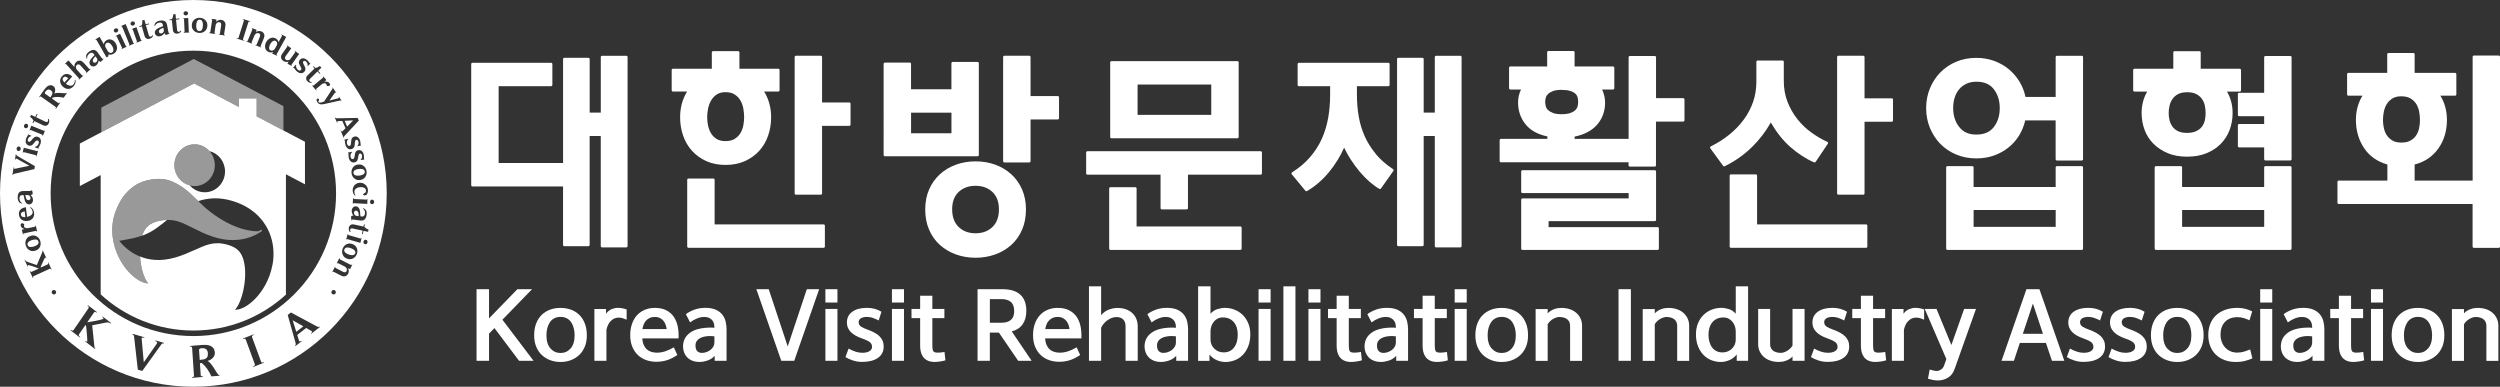
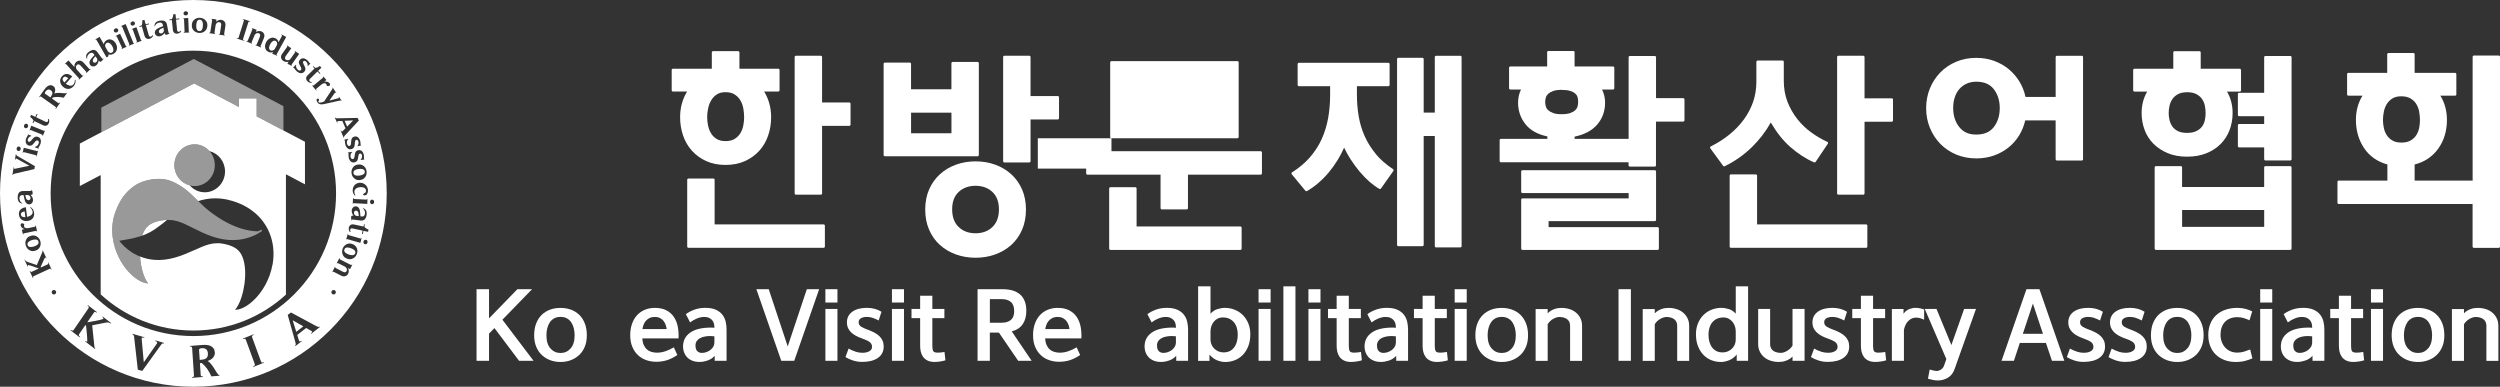
<svg xmlns="http://www.w3.org/2000/svg" id="Layer_1" data-name="Layer 1" viewBox="0 0 881.76 136.4">
  <rect x="0" y="0" width="881.76" height="136.4" fill="#333333" stroke="none" />
  <defs>
    <style>
      .cls-1, .cls-2 {
        fill: #fff;
      }

      .cls-3, .cls-2 {
        opacity: .5;
      }
    </style>
  </defs>
  <g>
    <g>
      <path class="cls-1" d="M172.48,112.3l10-10.3h5.18l-10.46,10.77,10.99,14.49h-5.11l-8.69-11.55-1.91,1.96v9.59h-4.4v-25.26h4.4v10.3h0Z" />
      <path class="cls-1" d="M197.69,127.67c-1.28,0-2.48-.21-3.6-.62-1.12-.42-2.11-1.02-2.96-1.81s-1.52-1.77-2-2.94c-.49-1.17-.73-2.52-.73-4.05s.24-2.97,.71-4.17,1.12-2.21,1.95-3.02,1.81-1.42,2.94-1.84,2.36-.62,3.69-.62,2.55,.21,3.69,.62c1.13,.42,2.11,1.03,2.94,1.84s1.48,1.82,1.95,3.02,.71,2.59,.71,4.17-.24,2.88-.73,4.05c-.48,1.17-1.15,2.15-2,2.94s-1.84,1.39-2.96,1.81c-1.12,.42-2.32,.62-3.6,.62Zm0-15.9c-.85,0-1.59,.17-2.22,.51-.63,.34-1.14,.8-1.54,1.4s-.7,1.29-.9,2.08-.3,1.62-.3,2.5c0,2.03,.47,3.57,1.42,4.64s2.13,1.6,3.55,1.6,2.6-.53,3.55-1.6,1.42-2.62,1.42-4.64c0-.88-.1-1.71-.3-2.5s-.5-1.48-.9-2.08-.92-1.06-1.54-1.4c-.63-.34-1.36-.51-2.22-.51h-.02Z" />
-       <path class="cls-1" d="M213.75,110.68c.54-.79,1.2-1.33,1.97-1.64s1.49-.46,2.18-.46c1.02,0,2.06,.19,3.12,.57v3.61c-.45-.2-.9-.38-1.35-.52-.45-.15-.95-.22-1.49-.22-.59,0-1.12,.12-1.6,.35s-.89,.55-1.26,.95-.67,.85-.9,1.37c-.24,.52-.41,1.06-.53,1.62v10.94h-4.25v-18.27h4.11v1.69h0Z" />
      <path class="cls-1" d="M238.92,125.2c-1.28,.86-2.5,1.47-3.67,1.84-1.17,.37-2.43,.56-3.78,.56-1.25,0-2.44-.2-3.55-.59s-2.09-.98-2.92-1.77c-.84-.79-1.5-1.77-1.99-2.94-.49-1.17-.73-2.54-.73-4.12,0-1.37,.2-2.65,.59-3.83s.96-2.19,1.7-3.04,1.65-1.51,2.73-1.99c1.08-.48,2.3-.73,3.67-.73,1.58,0,2.92,.28,4.02,.84s1.99,1.33,2.66,2.31c.67,.98,1.14,2.12,1.4,3.43s.35,2.7,.28,4.19h-12.8c.07,.92,.25,1.7,.53,2.33s.66,1.15,1.12,1.55c.46,.41,1,.7,1.61,.88s1.26,.27,1.95,.27c1.82,0,3.79-.63,5.92-1.89l1.24,2.7h.02Zm-7.94-13.41c-.78,0-1.44,.14-1.97,.42s-.97,.64-1.31,1.06c-.34,.43-.6,.89-.76,1.4-.17,.51-.28,.97-.35,1.4h8.55c-.05-.43-.15-.89-.32-1.4-.17-.51-.41-.97-.73-1.4-.32-.43-.73-.78-1.24-1.06-.51-.28-1.13-.42-1.86-.42h0Z" />
      <path class="cls-1" d="M250.8,115.54c.14,0,.32,0,.53,.02s.42,.03,.64,.05v-.17c0-.34-.04-.71-.12-1.13s-.25-.81-.51-1.18-.63-.69-1.12-.95c-.48-.26-1.13-.39-1.93-.39-.73,0-1.54,.17-2.43,.52s-1.71,.82-2.46,1.4l-1.49-2.9c.83-.63,1.83-1.16,3.01-1.59,1.18-.43,2.47-.64,3.86-.64,1.49,0,2.72,.22,3.69,.66s1.74,1.02,2.3,1.74,.96,1.54,1.17,2.45c.21,.91,.32,1.83,.32,2.75v11.08h-4.18v-1.76c-.73,.79-1.59,1.35-2.57,1.67-.98,.33-1.91,.49-2.78,.49-1.02,0-1.89-.16-2.62-.47s-1.34-.73-1.81-1.23c-.47-.51-.82-1.09-1.05-1.74s-.34-1.32-.34-1.99c0-2.07,.83-3.7,2.5-4.9,1.67-1.19,4.13-1.79,7.39-1.79h0Zm1.03,6.15c.09-.34,.14-.63,.14-.88v-2.19c-.54-.07-1.03-.1-1.45-.1-.71,0-1.38,.06-2,.19-.63,.12-1.18,.32-1.67,.59s-.86,.61-1.14,1.03c-.27,.42-.41,.92-.41,1.5,0,.95,.21,1.62,.64,2.03,.43,.41,.96,.61,1.6,.61,.52,0,1.02-.08,1.49-.24,.47-.16,.9-.37,1.28-.62,.38-.26,.7-.56,.96-.89,.26-.34,.45-.68,.57-1.01v-.02Z" />
      <path class="cls-1" d="M284.56,102h4.36l-8.79,25.26h-4.57l-8.79-25.26h4.36l6.7,20.19,6.74-20.19h0Z" />
      <path class="cls-1" d="M295.37,106.7h-4.25v-4.69h4.25v4.69Zm-4.25,2.26h4.25v18.3h-4.25s0-18.3,0-18.3Z" />
      <path class="cls-1" d="M301.72,124.04c.83,.26,1.64,.39,2.45,.39,1.02,0,1.84-.19,2.46-.56,.63-.37,.94-.87,.94-1.5,0-.77-.29-1.35-.87-1.76s-1.45-.81-2.61-1.22c-3.59-1.22-5.39-3.08-5.39-5.61,0-1.64,.63-2.92,1.9-3.83,1.26-.91,2.98-1.37,5.16-1.37,1.96,0,3.67,.46,5.14,1.38l-.99,3.07c-.54-.29-1.18-.57-1.9-.84s-1.5-.41-2.32-.41-1.51,.16-2.04,.47c-.53,.32-.8,.78-.8,1.38,0,.7,.3,1.23,.9,1.6,.6,.37,1.46,.76,2.57,1.16,.78,.29,1.49,.61,2.15,.96,.65,.35,1.22,.75,1.7,1.22s.86,.99,1.12,1.59,.39,1.28,.39,2.04c0,1.73-.67,3.07-2.02,4.02-1.35,.95-3.2,1.42-5.57,1.42-1.11,0-2.18-.16-3.21-.49-1.03-.33-1.92-.73-2.68-1.2l1.1-3.01c.78,.45,1.58,.81,2.41,1.06v.04Z" />
      <path class="cls-1" d="M318.84,106.7h-4.25v-4.69h4.25v4.69Zm-4.25,2.26h4.25v18.3h-4.25s0-18.3,0-18.3Z" />
      <path class="cls-1" d="M328.84,104.3v4.66h4.25v3.24h-4.25v9.79c0,.83,.1,1.44,.3,1.82,.2,.38,.73,.57,1.58,.57,.71,0,1.51-.08,2.41-.24l.32,2.94c-.24,.09-.53,.17-.89,.24-.35,.07-.72,.13-1.08,.19-.37,.06-.73,.1-1.08,.12-.35,.02-.65,.03-.89,.03-.97-.02-1.77-.2-2.41-.52-.64-.33-1.15-.75-1.53-1.28s-.64-1.13-.8-1.79-.23-1.36-.23-2.08v-9.79h-3.05v-3.24h3.05v-4.66h4.3Z" />
      <path class="cls-1" d="M353.52,102c2.84,0,4.96,.65,6.36,1.94s2.11,3.19,2.11,5.69c0,1.91-.43,3.49-1.29,4.73-.86,1.24-2.15,2.08-3.85,2.53l7.02,10.37h-4.75l-6.81-9.96h-3.19v9.96h-4.33v-25.26h8.73Zm-.14,11.82c1.3,0,2.35-.32,3.14-.96s1.19-1.69,1.19-3.16-.4-2.55-1.19-3.21c-.79-.65-1.84-.98-3.14-.98h-4.25v8.31s4.25,0,4.25,0Z" />
      <path class="cls-1" d="M381,125.2c-1.28,.86-2.5,1.47-3.67,1.84-1.17,.37-2.43,.56-3.78,.56-1.25,0-2.44-.2-3.55-.59s-2.09-.98-2.92-1.77c-.84-.79-1.5-1.77-1.99-2.94-.49-1.17-.73-2.54-.73-4.12,0-1.37,.2-2.65,.59-3.83,.39-1.18,.96-2.19,1.7-3.04s1.65-1.51,2.73-1.99c1.08-.48,2.3-.73,3.67-.73,1.58,0,2.92,.28,4.02,.84,1.1,.56,1.99,1.33,2.66,2.31,.67,.98,1.14,2.12,1.4,3.43s.35,2.7,.28,4.19h-12.8c.07,.92,.25,1.7,.53,2.33s.66,1.15,1.12,1.55c.46,.41,1,.7,1.61,.88s1.26,.27,1.95,.27c1.82,0,3.79-.63,5.92-1.89l1.24,2.7h.02Zm-7.94-13.41c-.78,0-1.44,.14-1.97,.42s-.97,.64-1.31,1.06c-.34,.43-.6,.89-.76,1.4-.17,.51-.28,.97-.35,1.4h8.55c-.05-.43-.15-.89-.32-1.4s-.41-.97-.73-1.4-.73-.78-1.24-1.06c-.51-.28-1.13-.42-1.86-.42h0Z" />
-       <path class="cls-1" d="M396.17,112.69c-.54-.57-1.36-.86-2.45-.86-.54,0-1.09,.11-1.63,.32s-1.06,.5-1.54,.84-.92,.75-1.29,1.2c-.38,.45-.67,.92-.89,1.42v11.65h-4.29v-26.27h4.29v10.16c.8-.95,1.74-1.6,2.8-1.98,1.06-.37,2.03-.56,2.91-.56,1.16,0,2.18,.16,3.07,.49,.89,.33,1.64,.78,2.25,1.35s1.08,1.26,1.4,2.06c.32,.8,.48,1.66,.48,2.58v12.16h-4.29v-12.19c0-1.01-.27-1.81-.82-2.38h0Z" />
      <path class="cls-1" d="M413.58,115.54c.14,0,.32,0,.53,.02s.42,.03,.64,.05v-.17c0-.34-.04-.71-.12-1.13s-.25-.81-.51-1.18-.63-.69-1.12-.95c-.48-.26-1.13-.39-1.93-.39-.73,0-1.54,.17-2.43,.52-.89,.35-1.71,.82-2.46,1.4l-1.49-2.9c.83-.63,1.83-1.16,3.01-1.59,1.18-.43,2.47-.64,3.86-.64,1.49,0,2.72,.22,3.69,.66s1.74,1.02,2.3,1.74c.57,.72,.96,1.54,1.17,2.45,.21,.91,.32,1.83,.32,2.75v11.08h-4.18v-1.76c-.73,.79-1.59,1.35-2.57,1.67-.98,.33-1.91,.49-2.78,.49-1.02,0-1.89-.16-2.62-.47s-1.34-.73-1.81-1.23c-.47-.51-.82-1.09-1.05-1.74-.23-.65-.34-1.32-.34-1.99,0-2.07,.83-3.7,2.5-4.9,1.67-1.19,4.13-1.79,7.39-1.79h0Zm1.03,6.15c.09-.34,.14-.63,.14-.88v-2.19c-.54-.07-1.03-.1-1.45-.1-.71,0-1.38,.06-2,.19-.63,.12-1.18,.32-1.67,.59-.49,.27-.86,.61-1.14,1.03-.27,.42-.41,.92-.41,1.5,0,.95,.21,1.62,.64,2.03,.43,.41,.96,.61,1.6,.61,.52,0,1.02-.08,1.49-.24,.47-.16,.9-.37,1.28-.62,.38-.26,.7-.56,.96-.89,.26-.34,.45-.68,.57-1.01v-.02Z" />
      <path class="cls-1" d="M426.95,100.99v9.66c.69-.79,1.49-1.33,2.41-1.62s1.81-.44,2.66-.44c1.23,0,2.39,.22,3.47,.66,1.09,.44,2.04,1.06,2.86,1.87,.81,.81,1.46,1.79,1.93,2.94s.71,2.43,.71,3.85c0,1.64-.26,3.08-.76,4.31-.51,1.23-1.17,2.25-1.99,3.06-.81,.81-1.75,1.41-2.82,1.81-1.06,.39-2.14,.59-3.23,.59-.95,0-1.93-.2-2.94-.61s-1.9-1.08-2.66-2.03v2.23h-4.01v-26.27h4.37Zm0,18.77c0,.61,.11,1.19,.34,1.74,.22,.55,.54,1.03,.96,1.44,.41,.41,.9,.73,1.45,.98,.56,.25,1.18,.37,1.86,.37,1.58,0,2.81-.57,3.69-1.71s1.31-2.66,1.31-4.58c0-.83-.11-1.62-.32-2.35-.21-.73-.54-1.37-.98-1.92-.44-.55-.99-.98-1.65-1.3s-1.44-.47-2.34-.47c-.66,0-1.26,.14-1.79,.41s-.99,.64-1.36,1.1c-.38,.46-.67,.98-.87,1.57-.2,.59-.3,1.18-.3,1.79v2.94h0Z" />
      <path class="cls-1" d="M448.15,106.7h-4.25v-4.69h4.25v4.69Zm-4.25,2.26h4.25v18.3h-4.25s0-18.3,0-18.3Z" />
      <path class="cls-1" d="M456.91,100.99v26.27h-4.25v-26.27s4.25,0,4.25,0Z" />
      <path class="cls-1" d="M465.74,106.7h-4.25v-4.69h4.25v4.69Zm-4.25,2.26h4.25v18.3h-4.25s0-18.3,0-18.3Z" />
      <path class="cls-1" d="M475.73,104.3v4.66h4.25v3.24h-4.25v9.79c0,.83,.1,1.44,.3,1.82,.2,.38,.73,.57,1.58,.57,.71,0,1.51-.08,2.41-.24l.32,2.94c-.24,.09-.53,.17-.89,.24-.35,.07-.71,.13-1.08,.19-.37,.06-.73,.1-1.08,.12-.35,.02-.65,.03-.89,.03-.97-.02-1.77-.2-2.41-.52-.64-.33-1.15-.75-1.52-1.28-.38-.53-.64-1.13-.8-1.79-.15-.66-.23-1.36-.23-2.08v-9.79h-3.05v-3.24h3.05v-4.66h4.29Z" />
      <path class="cls-1" d="M491.16,115.54c.14,0,.32,0,.53,.02,.21,.01,.43,.03,.64,.05v-.17c0-.34-.04-.71-.12-1.13s-.25-.81-.51-1.18-.63-.69-1.12-.95c-.48-.26-1.13-.39-1.93-.39-.73,0-1.54,.17-2.43,.52-.89,.35-1.71,.82-2.46,1.4l-1.49-2.9c.83-.63,1.83-1.16,3.01-1.59,1.18-.43,2.47-.64,3.87-.64,1.49,0,2.72,.22,3.69,.66s1.74,1.02,2.3,1.74c.57,.72,.96,1.54,1.17,2.45,.21,.91,.32,1.83,.32,2.75v11.08h-4.18v-1.76c-.73,.79-1.59,1.35-2.57,1.67s-1.91,.49-2.78,.49c-1.02,0-1.89-.16-2.62-.47s-1.34-.73-1.81-1.23c-.47-.51-.82-1.09-1.05-1.74-.23-.65-.34-1.32-.34-1.99,0-2.07,.83-3.7,2.5-4.9,1.67-1.19,4.13-1.79,7.39-1.79h-.01Zm1.03,6.15c.09-.34,.14-.63,.14-.88v-2.19c-.54-.07-1.03-.1-1.45-.1-.71,0-1.38,.06-2,.19s-1.18,.32-1.67,.59-.86,.61-1.13,1.03c-.27,.42-.41,.92-.41,1.5,0,.95,.21,1.62,.64,2.03,.43,.41,.96,.61,1.6,.61,.52,0,1.02-.08,1.49-.24,.47-.16,.9-.37,1.28-.62,.38-.26,.7-.56,.96-.89,.26-.34,.45-.68,.57-1.01l-.02-.02Z" />
      <path class="cls-1" d="M506.05,104.3v4.66h4.25v3.24h-4.25v9.79c0,.83,.1,1.44,.3,1.82,.2,.38,.73,.57,1.58,.57,.71,0,1.51-.08,2.41-.24l.32,2.94c-.24,.09-.53,.17-.89,.24-.35,.07-.71,.13-1.08,.19-.37,.06-.73,.1-1.08,.12-.35,.02-.65,.03-.89,.03-.97-.02-1.77-.2-2.41-.52-.64-.33-1.15-.75-1.52-1.28-.38-.53-.64-1.13-.8-1.79-.15-.66-.23-1.36-.23-2.08v-9.79h-3.05v-3.24h3.05v-4.66h4.29Z" />
      <path class="cls-1" d="M517.32,106.7h-4.25v-4.69h4.25v4.69Zm-4.25,2.26h4.25v18.3h-4.25s0-18.3,0-18.3Z" />
      <path class="cls-1" d="M529.66,127.67c-1.28,0-2.48-.21-3.6-.62-1.12-.42-2.11-1.02-2.96-1.81-.85-.79-1.52-1.77-2-2.94-.48-1.17-.73-2.52-.73-4.05s.24-2.97,.71-4.17c.47-1.2,1.12-2.21,1.95-3.02s1.81-1.42,2.94-1.84,2.36-.62,3.69-.62,2.55,.21,3.69,.62c1.13,.42,2.12,1.03,2.94,1.84,.83,.81,1.48,1.82,1.95,3.02,.47,1.2,.71,2.59,.71,4.17s-.24,2.88-.73,4.05c-.49,1.17-1.15,2.15-2,2.94s-1.84,1.39-2.96,1.81-2.32,.62-3.6,.62h0Zm0-15.9c-.85,0-1.59,.17-2.22,.51-.63,.34-1.14,.8-1.54,1.4-.4,.6-.7,1.29-.91,2.08-.2,.79-.3,1.62-.3,2.5,0,2.03,.47,3.57,1.42,4.64s2.13,1.6,3.55,1.6,2.6-.53,3.55-1.6,1.42-2.62,1.42-4.64c0-.88-.1-1.71-.3-2.5s-.5-1.48-.9-2.08-.92-1.06-1.54-1.4c-.63-.34-1.36-.51-2.22-.51h-.01Z" />
      <path class="cls-1" d="M553.45,113.45c-.21-.41-.5-.73-.85-.96s-.76-.41-1.21-.52c-.45-.11-.92-.17-1.42-.17-.33,0-.69,.06-1.06,.19s-.76,.29-1.13,.51c-.38,.21-.73,.48-1.06,.79s-.61,.68-.85,1.08v12.9h-4.25v-18.27h4.25v1.52c.35-.38,.75-.7,1.17-.95,.43-.25,.85-.44,1.28-.59,.43-.15,.84-.25,1.26-.3s.8-.08,1.15-.08c.99,0,1.93,.14,2.82,.42s1.65,.69,2.3,1.23,1.17,1.2,1.56,1.98c.39,.78,.59,1.66,.59,2.65v12.39h-4.22v-12.36c0-.56-.11-1.05-.32-1.45h-.01Z" />
      <path class="cls-1" d="M575.22,127.26h-4.36v-25.26h4.36v25.26Z" />
      <path class="cls-1" d="M591.22,113.45c-.21-.41-.5-.73-.85-.96s-.76-.41-1.21-.52c-.45-.11-.92-.17-1.42-.17-.33,0-.69,.06-1.06,.19s-.76,.29-1.13,.51c-.38,.21-.73,.48-1.06,.79s-.61,.68-.85,1.08v12.9h-4.25v-18.27h4.25v1.52c.35-.38,.75-.7,1.17-.95,.43-.25,.85-.44,1.28-.59,.43-.15,.84-.25,1.26-.3s.8-.08,1.15-.08c.99,0,1.93,.14,2.82,.42s1.65,.69,2.3,1.23,1.17,1.2,1.56,1.98c.39,.78,.59,1.66,.59,2.65v12.39h-4.22v-12.36c0-.56-.11-1.05-.32-1.45h-.01Z" />
      <path class="cls-1" d="M616.56,100.99v26.27h-4.01v-2.23c-.76,.95-1.65,1.62-2.68,2.03-1.03,.41-2,.61-2.92,.61-1.11,0-2.19-.2-3.24-.59s-1.99-1-2.8-1.81-1.48-1.83-1.98-3.06c-.51-1.23-.76-2.66-.76-4.31,0-1.42,.24-2.7,.71-3.85,.47-1.15,1.12-2.13,1.93-2.94s1.77-1.44,2.86-1.87c1.09-.44,2.25-.66,3.47-.66,.83,0,1.71,.15,2.64,.44s1.74,.83,2.43,1.62v-9.66h4.35Zm-4.36,15.85c0-.61-.1-1.2-.3-1.79-.2-.59-.49-1.11-.87-1.57s-.83-.83-1.36-1.1c-.53-.27-1.13-.41-1.79-.41-.9,0-1.68,.16-2.34,.47-.66,.32-1.21,.75-1.65,1.3s-.76,1.19-.98,1.92c-.21,.73-.32,1.51-.32,2.35,0,1.91,.44,3.44,1.31,4.58,.88,1.14,2.1,1.71,3.69,1.71,.66,0,1.28-.12,1.84-.37,.57-.25,1.06-.57,1.47-.98s.73-.88,.96-1.44c.23-.55,.34-1.13,.34-1.74v-2.94h0Z" />
      <path class="cls-1" d="M624.33,121.35c0,.59,.11,1.07,.32,1.47s.5,.71,.85,.95,.76,.41,1.2,.52,.92,.17,1.42,.17c.33,0,.68-.06,1.06-.19,.38-.12,.75-.29,1.12-.51,.37-.21,.72-.48,1.06-.79s.63-.68,.87-1.08v-12.93h4.25v18.3h-4.25v-1.52c-.35,.38-.74,.7-1.17,.95-.42,.25-.86,.44-1.29,.59-.44,.15-.86,.25-1.27,.3-.41,.06-.79,.08-1.12,.08-.99,0-1.93-.14-2.82-.42s-1.65-.69-2.3-1.23-1.17-1.2-1.56-1.98c-.39-.78-.59-1.66-.59-2.65v-12.43h4.22v12.39h0Z" />
      <path class="cls-1" d="M642.27,124.04c.83,.26,1.64,.39,2.45,.39,1.02,0,1.84-.19,2.46-.56,.63-.37,.94-.87,.94-1.5,0-.77-.29-1.35-.87-1.76s-1.45-.81-2.61-1.22c-3.59-1.22-5.39-3.08-5.39-5.61,0-1.64,.63-2.92,1.9-3.83,1.26-.91,2.98-1.37,5.16-1.37,1.96,0,3.67,.46,5.14,1.38l-.99,3.07c-.54-.29-1.18-.57-1.9-.84-.72-.27-1.49-.41-2.32-.41s-1.51,.16-2.04,.47c-.53,.32-.8,.78-.8,1.38,0,.7,.3,1.23,.9,1.6,.6,.37,1.46,.76,2.57,1.16,.78,.29,1.49,.61,2.14,.96s1.22,.75,1.7,1.22c.48,.46,.86,.99,1.12,1.59s.39,1.28,.39,2.04c0,1.73-.67,3.07-2.02,4.02s-3.2,1.42-5.57,1.42c-1.11,0-2.18-.16-3.21-.49s-1.92-.73-2.68-1.2l1.1-3.01c.78,.45,1.58,.81,2.41,1.06l.02,.04Z" />
      <path class="cls-1" d="M660.64,104.3v4.66h4.25v3.24h-4.25v9.79c0,.83,.1,1.44,.3,1.82s.73,.57,1.58,.57c.71,0,1.51-.08,2.41-.24l.32,2.94c-.24,.09-.53,.17-.89,.24-.35,.07-.71,.13-1.08,.19-.37,.06-.73,.1-1.08,.12-.35,.02-.65,.03-.89,.03-.97-.02-1.77-.2-2.41-.52-.64-.33-1.15-.75-1.52-1.28-.38-.53-.64-1.13-.8-1.79-.15-.66-.23-1.36-.23-2.08v-9.79h-3.05v-3.24h3.05v-4.66h4.29Z" />
      <path class="cls-1" d="M671.38,110.68c.54-.79,1.2-1.33,1.97-1.64,.77-.3,1.49-.46,2.18-.46,1.02,0,2.06,.19,3.12,.57v3.61c-.45-.2-.9-.38-1.35-.52s-.95-.22-1.49-.22c-.59,0-1.12,.12-1.6,.35s-.89,.55-1.26,.95c-.37,.39-.67,.85-.9,1.37-.24,.52-.41,1.06-.53,1.62v10.94h-4.25v-18.27h4.11v1.69h0Z" />
      <path class="cls-1" d="M686.48,126.62l-7.62-17.66h4.15l5.25,12.73,4.5-12.73h4.18l-7.55,21.21c-.47,1.37-1.25,2.39-2.34,3.04s-2.28,.98-3.58,.98c-.54,0-1.11-.06-1.68-.17-.58-.11-1.18-.26-1.79-.44l.6-3.24c1.2,.34,2,.51,2.37,.51,.54,0,1.07-.16,1.6-.49s.9-.83,1.14-1.5l.78-2.23h-.01Z" />
      <path class="cls-1" d="M721.62,120.95h-9.22l-2.09,6.31h-4.36l8.79-25.26h4.57l8.79,25.26h-4.36l-2.13-6.31h.01Zm-8.15-3.21h7.09l-3.55-10.67-3.55,10.67h0Z" />
      <path class="cls-1" d="M732.51,124.04c.83,.26,1.64,.39,2.45,.39,1.02,0,1.84-.19,2.46-.56,.63-.37,.94-.87,.94-1.5,0-.77-.29-1.35-.87-1.76s-1.45-.81-2.61-1.22c-3.59-1.22-5.39-3.08-5.39-5.61,0-1.64,.63-2.92,1.9-3.83,1.26-.91,2.98-1.37,5.16-1.37,1.96,0,3.67,.46,5.14,1.38l-.99,3.07c-.54-.29-1.18-.57-1.9-.84-.72-.27-1.49-.41-2.32-.41s-1.51,.16-2.04,.47c-.53,.32-.8,.78-.8,1.38,0,.7,.3,1.23,.9,1.6,.6,.37,1.46,.76,2.57,1.16,.78,.29,1.49,.61,2.14,.96s1.22,.75,1.7,1.22c.48,.46,.86,.99,1.12,1.59s.39,1.28,.39,2.04c0,1.73-.67,3.07-2.02,4.02s-3.2,1.42-5.57,1.42c-1.11,0-2.18-.16-3.21-.49s-1.92-.73-2.68-1.2l1.1-3.01c.78,.45,1.58,.81,2.41,1.06l.02,.04Z" />
      <path class="cls-1" d="M747.22,124.04c.83,.26,1.64,.39,2.45,.39,1.02,0,1.84-.19,2.46-.56,.63-.37,.94-.87,.94-1.5,0-.77-.29-1.35-.87-1.76s-1.45-.81-2.61-1.22c-3.59-1.22-5.39-3.08-5.39-5.61,0-1.64,.63-2.92,1.9-3.83,1.26-.91,2.98-1.37,5.16-1.37,1.96,0,3.67,.46,5.14,1.38l-.99,3.07c-.54-.29-1.18-.57-1.9-.84-.72-.27-1.49-.41-2.32-.41s-1.51,.16-2.04,.47c-.53,.32-.8,.78-.8,1.38,0,.7,.3,1.23,.9,1.6,.6,.37,1.46,.76,2.57,1.16,.78,.29,1.49,.61,2.14,.96s1.22,.75,1.7,1.22c.48,.46,.86,.99,1.12,1.59s.39,1.28,.39,2.04c0,1.73-.67,3.07-2.02,4.02s-3.2,1.42-5.57,1.42c-1.11,0-2.18-.16-3.21-.49s-1.92-.73-2.68-1.2l1.1-3.01c.78,.45,1.58,.81,2.41,1.06l.02,.04Z" />
      <path class="cls-1" d="M767.93,127.67c-1.28,0-2.48-.21-3.6-.62-1.12-.42-2.11-1.02-2.96-1.81-.85-.79-1.52-1.77-2-2.94-.48-1.17-.73-2.52-.73-4.05s.24-2.97,.71-4.17c.47-1.2,1.12-2.21,1.95-3.02s1.81-1.42,2.94-1.84,2.36-.62,3.69-.62,2.55,.21,3.69,.62c1.13,.42,2.12,1.03,2.94,1.84,.83,.81,1.48,1.82,1.95,3.02,.47,1.2,.71,2.59,.71,4.17s-.24,2.88-.73,4.05c-.49,1.17-1.15,2.15-2,2.94s-1.84,1.39-2.96,1.81-2.32,.62-3.6,.62h0Zm0-15.9c-.85,0-1.59,.17-2.22,.51-.63,.34-1.14,.8-1.54,1.4-.4,.6-.7,1.29-.91,2.08-.2,.79-.3,1.62-.3,2.5,0,2.03,.47,3.57,1.42,4.64s2.13,1.6,3.55,1.6,2.6-.53,3.55-1.6,1.42-2.62,1.42-4.64c0-.88-.1-1.71-.3-2.5s-.5-1.48-.9-2.08-.92-1.06-1.54-1.4c-.63-.34-1.36-.51-2.22-.51h-.01Z" />
      <path class="cls-1" d="M792.05,127.23c-1.01,.29-2.16,.44-3.46,.44-1.47,0-2.8-.23-3.99-.68s-2.21-1.09-3.07-1.91c-.85-.82-1.51-1.82-1.97-2.99-.46-1.17-.69-2.49-.69-3.95s.24-2.75,.71-3.93c.47-1.18,1.15-2.19,2.04-3.02,.89-.83,1.97-1.47,3.24-1.92s2.71-.68,4.29-.68c1.02,0,1.99,.12,2.92,.37s1.7,.54,2.29,.88l-.96,3.14c-.54-.27-1.18-.52-1.92-.76s-1.51-.35-2.34-.35c-.97,0-1.82,.15-2.55,.44s-1.35,.71-1.86,1.25-.89,1.19-1.15,1.94-.39,1.58-.39,2.48c0,.99,.15,1.88,.46,2.67s.73,1.46,1.26,2.01,1.15,.97,1.86,1.27c.71,.29,1.47,.44,2.27,.44,.9,0,1.74-.12,2.52-.37s1.48-.5,2.09-.74l.78,3.14c-.59,.27-1.39,.55-2.39,.84h.01Z" />
      <path class="cls-1" d="M801.43,106.7h-4.25v-4.69h4.25v4.69Zm-4.25,2.26h4.25v18.3h-4.25s0-18.3,0-18.3Z" />
      <path class="cls-1" d="M814.34,115.54c.14,0,.32,0,.53,.02,.21,.01,.43,.03,.64,.05v-.17c0-.34-.04-.71-.12-1.13s-.25-.81-.51-1.18-.63-.69-1.12-.95c-.48-.26-1.13-.39-1.93-.39-.73,0-1.54,.17-2.43,.52s-1.71,.82-2.46,1.4l-1.49-2.9c.83-.63,1.83-1.16,3.01-1.59,1.18-.43,2.47-.64,3.87-.64,1.49,0,2.72,.22,3.69,.66,.97,.44,1.74,1.02,2.3,1.74,.57,.72,.96,1.54,1.17,2.45,.21,.91,.32,1.83,.32,2.75v11.08h-4.18v-1.76c-.73,.79-1.59,1.35-2.57,1.67s-1.91,.49-2.78,.49c-1.02,0-1.89-.16-2.62-.47s-1.34-.73-1.81-1.23c-.47-.51-.82-1.09-1.05-1.74s-.34-1.32-.34-1.99c0-2.07,.83-3.7,2.5-4.9,1.67-1.19,4.13-1.79,7.39-1.79h-.01Zm1.03,6.15c.09-.34,.14-.63,.14-.88v-2.19c-.54-.07-1.03-.1-1.45-.1-.71,0-1.38,.06-2,.19s-1.18,.32-1.67,.59-.86,.61-1.13,1.03-.41,.92-.41,1.5c0,.95,.21,1.62,.64,2.03,.43,.41,.96,.61,1.6,.61,.52,0,1.02-.08,1.49-.24,.47-.16,.9-.37,1.28-.62,.38-.26,.7-.56,.96-.89,.26-.34,.45-.68,.57-1.01l-.02-.02Z" />
      <path class="cls-1" d="M829.23,104.3v4.66h4.25v3.24h-4.25v9.79c0,.83,.1,1.44,.3,1.82s.73,.57,1.58,.57c.71,0,1.51-.08,2.41-.24l.32,2.94c-.24,.09-.53,.17-.89,.24-.35,.07-.71,.13-1.08,.19-.37,.06-.73,.1-1.08,.12-.35,.02-.65,.03-.89,.03-.97-.02-1.77-.2-2.41-.52-.64-.33-1.15-.75-1.52-1.28-.38-.53-.64-1.13-.8-1.79-.15-.66-.23-1.36-.23-2.08v-9.79h-3.05v-3.24h3.05v-4.66h4.29Z" />
      <path class="cls-1" d="M840.5,106.7h-4.25v-4.69h4.25v4.69Zm-4.25,2.26h4.25v18.3h-4.25s0-18.3,0-18.3Z" />
      <path class="cls-1" d="M852.84,127.67c-1.28,0-2.48-.21-3.6-.62-1.12-.42-2.11-1.02-2.96-1.81-.85-.79-1.52-1.77-2-2.94-.48-1.17-.73-2.52-.73-4.05s.24-2.97,.71-4.17c.47-1.2,1.12-2.21,1.95-3.02s1.81-1.42,2.94-1.84,2.36-.62,3.69-.62,2.55,.21,3.69,.62c1.13,.42,2.12,1.03,2.94,1.84,.83,.81,1.48,1.82,1.95,3.02,.47,1.2,.71,2.59,.71,4.17s-.24,2.88-.73,4.05c-.49,1.17-1.15,2.15-2,2.94s-1.84,1.39-2.96,1.81-2.32,.62-3.6,.62h0Zm0-15.9c-.85,0-1.59,.17-2.22,.51-.63,.34-1.14,.8-1.54,1.4-.4,.6-.7,1.29-.91,2.08-.2,.79-.3,1.62-.3,2.5,0,2.03,.47,3.57,1.42,4.64s2.13,1.6,3.55,1.6,2.6-.53,3.55-1.6,1.42-2.62,1.42-4.64c0-.88-.1-1.71-.3-2.5s-.5-1.48-.9-2.08-.92-1.06-1.54-1.4c-.63-.34-1.36-.51-2.22-.51h-.01Z" />
      <path class="cls-1" d="M876.63,113.45c-.21-.41-.5-.73-.85-.96s-.76-.41-1.21-.52c-.45-.11-.92-.17-1.42-.17-.33,0-.69,.06-1.06,.19s-.76,.29-1.13,.51c-.38,.21-.73,.48-1.06,.79s-.61,.68-.85,1.08v12.9h-4.25v-18.27h4.25v1.52c.35-.38,.75-.7,1.17-.95,.43-.25,.85-.44,1.28-.59,.43-.15,.84-.25,1.26-.3s.8-.08,1.15-.08c.99,0,1.93,.14,2.82,.42s1.65,.69,2.3,1.23,1.17,1.2,1.56,1.98c.39,.78,.59,1.66,.59,2.65v12.39h-4.22v-12.36c0-.56-.11-1.05-.32-1.45h-.01Z" />
    </g>
    <g>
-       <path class="cls-1" d="M220.91,19.67h-8.56c-.25,0-.45,.2-.45,.45v19.6h-3.92V20.84c0-.25-.2-.45-.45-.45h-8.48c-.25,0-.45,.2-.45,.45V57.5h-22.73V30.4h18.5c.25,0,.45-.2,.45-.45v-7.36c0-.25-.2-.45-.45-.45h-27.72c-.25,0-.45,.2-.45,.45v42.72c0,.25,.2,.45,.45,.45h31.94v20.62c0,.25,.2,.45,.45,.45h8.48c.25,0,.45-.2,.45-.45V47.97h3.92v38.84c0,.25,.2,.45,.45,.45h8.56c.25,0,.45-.2,.45-.45V20.11c0-.25-.2-.45-.45-.45h0Z" />
      <g>
        <path class="cls-1" d="M249.11,56.82c1.96,.9,4.25,1.35,6.8,1.35s4.85-.45,6.83-1.35c1.98-.9,3.68-2.12,5.06-3.64s2.43-3.33,3.13-5.37c.7-2.03,1.05-4.22,1.05-6.49,0-3.33-.83-6.36-2.46-9.03h4.98c.25,0,.45-.2,.45-.45v-7.15c0-.25-.2-.45-.45-.45h-13.7v-5.75c0-.25-.2-.45-.45-.45h-8.84c-.25,0-.45,.2-.45,.45v5.75h-13.7c-.25,0-.45,.2-.45,.45v7.15c0,.25,.2,.45,.45,.45h4.98c-1.63,2.67-2.46,5.7-2.46,9.03,0,2.28,.35,4.46,1.05,6.49,.7,2.04,1.75,3.84,3.13,5.37,1.38,1.52,3.07,2.75,5.02,3.64h.03Zm6.8-24.31c1.32,0,2.41,.28,3.25,.84,.86,.56,1.53,1.27,2.01,2.11,.49,.85,.83,1.81,1.01,2.84,.18,1.07,.28,2.08,.28,3.02,0,.89-.09,1.86-.28,2.88-.18,.98-.52,1.9-1.01,2.73-.48,.81-1.16,1.49-2.01,2.04-.84,.53-1.94,.8-3.26,.8s-2.34-.26-3.16-.77c-.83-.52-1.49-1.19-1.97-2-.49-.83-.84-1.75-1.04-2.74-.21-1.01-.31-2-.31-2.94s.1-1.88,.31-2.94c.2-1.04,.55-2.02,1.05-2.89,.48-.86,1.15-1.58,1.98-2.14,.81-.56,1.87-.84,3.14-.84h0Z" />
        <path class="cls-1" d="M290.49,79.15h-38.44v-15.74c0-.25-.2-.45-.45-.45h-8.77c-.25,0-.45,.2-.45,.45v23.54c0,.25,.2,.45,.45,.45h47.66c.25,0,.45-.2,.45-.45v-7.36c0-.25-.2-.45-.45-.45h0Z" />
        <path class="cls-1" d="M299.54,36.14h-9.59V20.11c0-.25-.2-.45-.45-.45h-8.77c-.25,0-.45,.2-.45,.45v48.11c0,.25,.2,.45,.45,.45h8.77c.25,0,.45-.2,.45-.45v-23.83h9.59c.25,0,.45-.2,.45-.45v-7.36c0-.25-.2-.45-.45-.45h0Z" />
      </g>
      <g>
        <path class="cls-1" d="M345.24,54.67V22.3c0-.25-.2-.45-.45-.45h-8.77c-.25,0-.45,.2-.45,.45v9.18h-14.24v-8.96c0-.25-.2-.45-.45-.45h-8.77c-.25,0-.45,.2-.45,.45V54.67c0,.25,.2,.45,.45,.45h32.67c.25,0,.45-.2,.45-.45h.01Zm-23.9-7.66v-7.27h14.24v7.27h-14.24Z" />
        <path class="cls-1" d="M373.07,33.88h-9.59v-13.77c0-.25-.2-.45-.45-.45h-8.77c-.25,0-.45,.2-.45,.45V56.85c0,.25,.2,.45,.45,.45h8.77c.25,0,.45-.2,.45-.45v-14.72h9.59c.25,0,.45-.2,.45-.45v-7.36c0-.25-.2-.45-.45-.45h0Z" />
        <path class="cls-1" d="M356.65,61.44c-1.62-1.47-3.52-2.6-5.66-3.37s-4.46-1.16-6.9-1.16-4.76,.39-6.9,1.16c-2.14,.77-4.05,1.9-5.66,3.37-1.62,1.47-2.9,3.27-3.82,5.36s-1.38,4.48-1.38,7.11,.46,5.03,1.38,7.14,2.2,3.92,3.82,5.37c1.61,1.44,3.52,2.56,5.66,3.33,2.14,.77,4.47,1.16,6.9,1.16s4.76-.39,6.9-1.16c2.14-.77,4.05-1.89,5.66-3.33,1.62-1.45,2.91-3.26,3.83-5.37,.92-2.12,1.38-4.52,1.38-7.14s-.46-5.01-1.38-7.11c-.92-2.09-2.2-3.89-3.82-5.36h0Zm-4.32,12.39c0,2.68-.77,4.78-2.3,6.24-1.53,1.47-3.53,2.21-5.95,2.21s-4.42-.74-5.95-2.21c-1.53-1.46-2.3-3.56-2.3-6.24s.77-4.69,2.3-6.13c1.53-1.44,3.54-2.17,5.95-2.17s4.42,.73,5.95,2.18c1.53,1.43,2.3,3.49,2.3,6.12Z" />
      </g>
      <g>
        <path class="cls-1" d="M444.63,53.34h-61.09c-.25,0-.45,.2-.45,.45v7.36c0,.25,.2,.45,.45,.45h25.79v11.8c0,.25,.2,.45,.45,.45h8.77c.25,0,.45-.2,.45-.45v-11.8h25.64c.25,0,.45-.2,.45-.45v-7.36c0-.25-.2-.45-.45-.45h-.01Z" />
        <path class="cls-1" d="M437.49,79.88h-36.61v-13.4c0-.25-.2-.45-.45-.45h-8.77c-.25,0-.45,.2-.45,.45v21.21c0,.25,.2,.45,.45,.45h45.82c.25,0,.45-.2,.45-.45v-7.36c0-.25-.2-.45-.45-.45h0Z" />
-         <path class="cls-1" d="M392.02,48.77h44.41c.25,0,.45-.2,.45-.45V22.01c0-.25-.2-.45-.45-.45h-44.41c-.25,0-.45,.2-.45,.45v26.32c0,.25,.2,.45,.45,.45h0Zm35.19-18.96v10.7h-25.98v-10.7h25.98Z" />
+         <path class="cls-1" d="M392.02,48.77h44.41c.25,0,.45-.2,.45-.45V22.01c0-.25-.2-.45-.45-.45h-44.41c-.25,0-.45,.2-.45,.45v26.32c0,.25,.2,.45,.45,.45h0Zv10.7h-25.98v-10.7h25.98Z" />
      </g>
      <g>
        <path class="cls-1" d="M485.21,54.24c-1.61-1.95-2.92-4.05-3.9-6.24-.97-2.18-1.67-4.53-2.09-6.96-.42-2.44-.63-5.03-.63-7.72v-2.91h11.08c.25,0,.45-.2,.45-.45v-7.36c0-.25-.2-.45-.45-.45h-31.54c-.25,0-.45,.2-.45,.45v7.36c0,.25,.2,.45,.45,.45h11.01v3.06c0,2.83-.24,5.59-.7,8.19-.47,2.6-1.23,5.08-2.26,7.37-1.04,2.28-2.43,4.44-4.14,6.42-1.71,1.98-3.84,3.77-6.33,5.34-.11,.07-.18,.18-.2,.31-.02,.13,.02,.26,.1,.36l4.81,5.83c.09,.11,.22,.16,.34,.16,.07,0,.15-.02,.22-.06,1.29-.74,2.61-1.67,3.92-2.78,1.3-1.1,2.56-2.37,3.73-3.77,1.16-1.39,2.26-2.93,3.26-4.57,.82-1.35,1.55-2.76,2.18-4.19,.66,1.39,1.42,2.75,2.26,4.06,1.02,1.58,2.11,3.07,3.25,4.42,1.13,1.34,2.32,2.55,3.51,3.59,1.2,1.04,2.34,1.87,3.4,2.46,.2,.11,.45,.06,.58-.13l4.38-6.19c.07-.1,.1-.22,.07-.34-.02-.12-.09-.22-.19-.29-2.45-1.62-4.51-3.43-6.13-5.38v-.04Z" />
        <path class="cls-1" d="M515.06,19.67h-8.55c-.25,0-.45,.2-.45,.45v19.6h-3.92V20.84c0-.25-.2-.45-.45-.45h-8.49c-.25,0-.45,.2-.45,.45V86.38c0,.25,.2,.45,.45,.45h8.49c.25,0,.45-.2,.45-.45V47.97h3.92v38.84c0,.25,.2,.45,.45,.45h8.55c.25,0,.45-.2,.45-.45V20.11c0-.25-.2-.45-.45-.45h0Z" />
      </g>
      <g>
        <path class="cls-1" d="M584.64,80.1h-38.44v-2.1h37.45c.25,0,.45-.2,.45-.45v-17.06c0-.25-.2-.45-.45-.45h-46.67c-.25,0-.45,.2-.45,.45v7.15c0,.25,.2,.45,.45,.45h37.45v1.88h-37.45c-.25,0-.45,.2-.45,.45v17.28c0,.25,.2,.45,.45,.45h47.66c.25,0,.45-.2,.45-.45v-7.14c0-.25-.2-.45-.45-.45h0Z" />
        <path class="cls-1" d="M593.69,34.61h-9.6v-14.42c0-.25-.2-.45-.45-.45h-8.77c-.25,0-.45,.2-.45,.45v28.78h-19.05v-.78c3.47-.72,6.14-2.14,7.93-4.21,1.87-2.15,2.82-4.76,2.82-7.77,0-1.61-.36-3.17-1.06-4.64h3.86c.25,0,.45-.2,.45-.45v-7.22c0-.25-.2-.45-.45-.45h-13.56v-5.02c0-.25-.2-.45-.45-.45h-8.77c-.25,0-.45,.2-.45,.45v5.02h-12.99c-.25,0-.45,.2-.45,.45v7.22c0,.25,.2,.45,.45,.45h3.77c-.69,1.4-1.04,2.96-1.04,4.64,0,2.9,.89,5.47,2.65,7.65,1.69,2.11,4.28,3.54,7.68,4.26v.86h-16.38c-.25,0-.45,.2-.45,.45v7.36c0,.25,.2,.45,.45,.45h45.02v1.08c0,.25,.2,.45,.45,.45h8.77c.25,0,.45-.2,.45-.45v-15.44h9.6c.25,0,.45-.2,.45-.45v-7.36c0-.25-.2-.45-.45-.45h.02Zm-42.92-2.91c1.27,0,2.3,.13,3.08,.38,.76,.24,1.36,.57,1.78,.96,.41,.38,.67,.8,.79,1.28,.13,.51,.2,1.05,.2,1.6s-.07,1.09-.2,1.6c-.12,.48-.39,.92-.8,1.32-.42,.41-1.02,.76-1.78,1.03-.77,.27-1.8,.41-3.07,.41s-2.21-.14-2.96-.41c-.74-.27-1.33-.61-1.76-1-.41-.38-.69-.82-.83-1.33-.15-.54-.23-1.09-.23-1.63,0-.49,.08-.99,.23-1.52,.14-.48,.42-.91,.83-1.29,.42-.39,1.01-.73,1.76-1s1.74-.41,2.96-.41h0Z" />
      </g>
      <g>
        <path class="cls-1" d="M624.56,43.19c2.03,3.5,4.34,6.41,6.88,8.64,2.71,2.38,5.53,4.21,8.39,5.43,.2,.08,.43,.02,.55-.16l4.31-6.41c.07-.11,.1-.24,.06-.37-.03-.13-.13-.23-.24-.28-1.9-.86-3.8-1.97-5.65-3.31-1.85-1.33-3.51-2.92-4.93-4.73-1.43-1.8-2.6-3.85-3.47-6.08-.87-2.22-1.31-4.71-1.31-7.42v-6.71c0-.25-.2-.45-.45-.45h-8.77c-.25,0-.45,.2-.45,.45v7c0,2.52-.38,4.91-1.14,7.11s-1.86,4.3-3.26,6.22c-1.4,1.92-3.11,3.71-5.08,5.31s-4.19,3.02-6.6,4.21c-.12,.06-.2,.17-.24,.29s0,.26,.07,.37l4.53,6.2c.09,.12,.22,.18,.36,.18,.07,0,.13,0,.2-.05,3.52-1.72,6.74-3.98,9.55-6.71,2.63-2.56,4.89-5.49,6.7-8.73h-.01Z" />
        <path class="cls-1" d="M667.22,34.68h-9.59v-14.57c0-.25-.2-.45-.45-.45h-8.77c-.25,0-.45,.2-.45,.45v48.11c0,.25,.2,.45,.45,.45h8.77c.25,0,.45-.2,.45-.45v-25.29h9.59c.25,0,.45-.2,.45-.45v-7.36c0-.25-.2-.45-.45-.45h0Z" />
        <path class="cls-1" d="M658.17,79.15h-38.44v-17.19c0-.25-.2-.45-.45-.45h-8.77c-.25,0-.45,.2-.45,.45v25c0,.25,.2,.45,.45,.45h47.66c.25,0,.45-.2,.45-.45v-7.36c0-.25-.2-.45-.45-.45h0Z" />
      </g>
      <g>
-         <path class="cls-1" d="M734.26,58.59h-8.77c-.25,0-.45,.2-.45,.45v6.92h-28.95v-6.92c0-.25-.2-.45-.45-.45h-8.77c-.25,0-.45,.2-.45,.45v28.65c0,.25,.2,.45,.45,.45h47.38c.25,0,.45-.2,.45-.45v-28.65c0-.25-.2-.45-.45-.45h.01Zm-38.16,21.43v-5.96h28.95v5.96h-28.95Z" />
        <path class="cls-1" d="M734.26,19.67h-8.77c-.25,0-.45,.2-.45,.45v14.06h-10.64c-.4-1.91-1.1-3.69-2.07-5.31-1.04-1.72-2.33-3.23-3.85-4.48s-3.26-2.23-5.19-2.93-4.03-1.05-6.23-1.05c-2.55,0-4.92,.45-7.07,1.35-2.14,.89-4.02,2.15-5.59,3.74-1.56,1.59-2.81,3.49-3.7,5.65s-1.34,4.51-1.34,6.99,.45,4.83,1.34,6.99c.9,2.16,2.14,4.06,3.7,5.65s3.44,2.84,5.59,3.74c2.14,.89,4.52,1.35,7.07,1.35,2.21,0,4.29-.34,6.19-1.01s3.64-1.63,5.15-2.84,2.8-2.68,3.81-4.34c.95-1.57,1.66-3.32,2.1-5.22h10.72v13.7c0,.25,.2,.45,.45,.45h8.77c.25,0,.45-.2,.45-.45V20.11c0-.25-.2-.45-.45-.45h.01Zm-28.94,18.46c0,2.65-.71,4.9-2.1,6.69-1.38,1.77-3.4,2.64-6.15,2.64s-4.58-.86-6.02-2.64-2.16-4.05-2.16-6.76c0-1.31,.18-2.55,.55-3.69,.36-1.13,.9-2.12,1.61-2.94,.71-.82,1.57-1.47,2.57-1.92,1-.46,2.16-.69,3.45-.69,2.75,0,4.77,.86,6.15,2.64,1.39,1.78,2.1,4.03,2.1,6.69v-.02Z" />
      </g>
      <g>
        <path class="cls-1" d="M807.8,19.74h-8.77c-.25,0-.45,.2-.45,.45v12.53h-8.82c-.25,0-.45,.2-.45,.45v7.36c0,.25,.2,.45,.45,.45h8.82v2.75h-8.82c-.25,0-.45,.2-.45,.45v7.36c0,.25,.2,.45,.45,.45h8.82v4.15c0,.25,.2,.45,.45,.45h8.77c.25,0,.45-.2,.45-.45V20.19c0-.25-.2-.45-.45-.45Z" />
        <path class="cls-1" d="M807.8,58.59h-8.77c-.25,0-.45,.2-.45,.45v6.92h-28.95v-6.92c0-.25-.2-.45-.45-.45h-8.77c-.25,0-.45,.2-.45,.45v28.65c0,.25,.2,.45,.45,.45h47.38c.25,0,.45-.2,.45-.45v-28.65c0-.25-.2-.45-.45-.45h.01Zm-38.16,21.43v-5.96h28.95v5.96h-28.95Z" />
        <path class="cls-1" d="M771.38,55.26c2.55,0,4.84-.4,6.81-1.2,1.98-.8,3.68-1.91,5.07-3.31,1.38-1.4,2.44-3.06,3.14-4.93s1.05-3.87,1.05-5.95c0-2.79-.66-5.34-1.98-7.57h4.5c.25,0,.45-.2,.45-.45v-7.15c0-.25-.2-.45-.45-.45h-13.77v-5.75c0-.25-.2-.45-.45-.45h-8.77c-.25,0-.45,.2-.45,.45v5.75h-13.7c-.25,0-.45,.2-.45,.45v7.15c0,.25,.2,.45,.45,.45h4.5c-1.31,2.23-1.97,4.78-1.97,7.57,0,2.09,.36,4.09,1.05,5.95,.7,1.88,1.76,3.53,3.14,4.9,1.38,1.37,3.07,2.48,5.02,3.3s4.24,1.24,6.78,1.24h.03Zm0-22.74c1.33,0,2.44,.23,3.29,.68,.84,.45,1.52,1.03,2,1.72,.48,.7,.81,1.49,.99,2.35,.18,.9,.27,1.78,.27,2.61s-.09,1.68-.27,2.53c-.18,.81-.51,1.55-.98,2.2-.48,.65-1.14,1.18-2,1.61-.85,.43-1.96,.65-3.3,.65s-2.37-.21-3.2-.61c-.82-.4-1.48-.94-1.95-1.61-.48-.68-.83-1.44-1.03-2.25-.2-.83-.3-1.68-.3-2.52s.1-1.71,.3-2.6c.2-.86,.55-1.66,1.03-2.36,.48-.7,1.14-1.27,1.97-1.72s1.9-.67,3.18-.67h0Z" />
      </g>
      <path class="cls-1" d="M881.33,19.59h-8.77c-.25,0-.45,.2-.45,.45V63.7h-20.46v-5.68c1.76-.45,3.33-1.14,4.68-2.05,1.44-.97,2.67-2.17,3.67-3.57,.99-1.39,1.76-2.95,2.27-4.64s.77-3.52,.77-5.44c0-3.21-.78-6.09-2.31-8.57h5.18c.25,0,.45-.2,.45-.45v-7.15c0-.25-.2-.45-.45-.45h-14.26v-6.55c0-.25-.2-.45-.45-.45h-8.77c-.25,0-.45,.2-.45,.45v6.55h-13.7c-.25,0-.45,.2-.45,.45v7.15c0,.25,.2,.45,.45,.45h4.97c-1.53,2.48-2.31,5.36-2.31,8.57,0,3.76,.99,7.13,2.94,10,1.9,2.8,4.65,4.72,8.16,5.69v5.68h-17.16c-.25,0-.45,.2-.45,.45v7.36c0,.25,.2,.45,.45,.45h47.21v15.01c0,.25,.2,.45,.45,.45h8.77c.25,0,.45-.2,.45-.45V20.04c0-.25-.2-.45-.45-.45h.02Zm-34.36,14.38c1.32,0,2.42,.26,3.27,.78,.85,.52,1.53,1.18,2.01,1.96,.49,.8,.82,1.71,1,2.69,.18,1.02,.28,2.01,.28,2.95,0,.88-.09,1.81-.28,2.76-.18,.91-.51,1.77-1,2.54-.48,.76-1.15,1.4-2.01,1.9-.84,.49-1.95,.74-3.27,.74s-2.35-.25-3.17-.74c-.83-.5-1.5-1.12-1.98-1.87-.48-.74-.83-1.6-1.03-2.55-.2-.96-.31-1.9-.31-2.79,0-.94,.1-1.92,.31-2.94,.2-1,.55-1.91,1.04-2.7,.48-.79,1.15-1.45,1.98-1.97,.82-.51,1.88-.77,3.16-.77h0Z" />
    </g>
  </g>
  <g>
    <path class="cls-1" d="M56.93,10.08c-.37,.15-.62,.34-.75,.55-.13,.21-.18,.42-.14,.6,.03,.18,.13,.33,.3,.45,.16,.12,.36,.15,.59,.11,.28-.05,.51-.19,.67-.43,.07-.1,.13-.21,.17-.33,.04-.12,.05-.24,.03-.36l-.16-.88-.69,.29h-.02Z" />
    <path class="cls-1" d="M72.68,123.17c-.38-.28-.89-.4-1.52-.35-.21,.02-.4,.05-.57,.1-.17,.05-.3,.19-.39,.4l.24,3.61,.49-.04h-.01c.37-.02,.7-.07,1.01-.15,.31-.07,.57-.19,.78-.36,.22-.17,.38-.39,.49-.67,.11-.28,.15-.64,.12-1.08-.05-.69-.26-1.18-.64-1.46Z" />
    <polygon class="cls-1" points="104.49 117.04 106.98 115.1 103.23 112.97 104.49 117.04" />
    <path class="cls-1" d="M33.17,20.42c-.27,.3-.41,.57-.44,.82-.02,.25,.02,.45,.13,.6,.11,.15,.26,.24,.46,.27,.2,.03,.39-.02,.58-.15,.23-.17,.37-.39,.42-.67,.02-.12,.03-.25,0-.37-.02-.13-.06-.24-.13-.34l-.53-.73-.5,.56h0Z" />
    <path class="cls-1" d="M9.07,69.54c.09,.39,.23,.67,.42,.84,.19,.16,.38,.25,.57,.24,.18,0,.35-.07,.49-.22,.14-.14,.21-.33,.21-.56,0-.29-.1-.53-.3-.73-.09-.09-.19-.16-.3-.23-.11-.06-.23-.09-.35-.09h-.9l.17,.74h-.01Z" />
    <path class="cls-1" d="M10.7,84.89h.02c-.21,.09-.41,.21-.58,.36-.17,.14-.3,.31-.39,.5s-.09,.41-.02,.66c.08,.25,.21,.43,.39,.54,.18,.1,.38,.16,.6,.17,.22,.01,.45,0,.68-.05,.23-.05,.43-.1,.61-.15,.18-.06,.38-.13,.59-.23,.21-.1,.41-.21,.58-.35s.3-.3,.38-.49,.09-.41,0-.67-.21-.43-.39-.54c-.18-.1-.38-.16-.6-.17-.22-.01-.44,0-.67,.05-.23,.05-.43,.1-.61,.15s-.37,.13-.59,.22Z" />
    <path class="cls-1" d="M7.57,76.2c.11,.12,.24,.21,.39,.27,.15,.06,.31,.1,.49,.11,.18,.02,.35,.02,.51,0l-.25-2.02h-.01c-.15,.04-.3,.07-.47,.11-.17,.04-.32,.11-.46,.19-.14,.08-.24,.19-.32,.33-.08,.14-.11,.3-.08,.51,.03,.21,.09,.38,.2,.5Z" />
    <path class="cls-1" d="M22.39,28.72c.1,.14,.21,.27,.33,.39l1.35-1.51c-.12-.09-.24-.19-.38-.29-.14-.1-.29-.17-.44-.22s-.3-.06-.46-.03c-.15,.03-.3,.12-.44,.27-.14,.16-.23,.32-.25,.48-.02,.16,0,.32,.05,.47,.05,.15,.13,.3,.24,.44Z" />
    <path class="cls-1" d="M125.31,75.98c.1,.08,.22,.12,.33,.14l.89,.12-.06-.75h.02c-.03-.41-.13-.7-.3-.89-.16-.19-.34-.3-.53-.32-.18-.02-.35,.02-.52,.15s-.26,.3-.29,.52c-.04,.29,.03,.54,.2,.77,.07,.1,.16,.19,.26,.26Z" />
    <path class="cls-1" d="M95.38,17.75c.13,.07,.26,.11,.4,.11s.28-.02,.42-.06c.13-.04,.26-.11,.4-.21,.14-.1,.24-.2,.31-.32l.69-1.24h0c.11-.2,.16-.41,.16-.63s-.06-.4-.15-.57c-.09-.17-.23-.3-.4-.39-.17-.09-.36-.12-.56-.09-.21,.04-.43,.15-.66,.34-.23,.19-.46,.48-.68,.88-.08,.15-.16,.32-.24,.53-.08,.2-.13,.41-.15,.61-.02,.21,0,.4,.06,.59s.2,.33,.41,.45Z" />
    <path class="cls-1" d="M68.2,0C30.53,0,0,30.53,0,68.2s30.53,68.2,68.2,68.2,68.2-30.53,68.2-68.2S105.86,0,68.2,0Zm61.51,66.61c.06,.26,.08,.53,.06,.8-.02,.27-.08,.54-.19,.8-.06,.13-.12,.25-.2,.36-.08,.12-.18,.2-.31,.25-.29,.08-.52,.1-.68,.06-.17-.04-.27-.1-.3-.19-.03-.09,0-.2,.11-.32,.11-.13,.3-.24,.56-.35,.06-.03,.11-.08,.15-.13,.04-.05,.07-.13,.1-.2,.02-.07,.04-.14,.06-.22,.01-.07,.02-.14,.02-.2,0-.24-.06-.45-.17-.61-.11-.17-.25-.3-.42-.4-.17-.1-.36-.17-.56-.21s-.41-.06-.6-.06c-.25,0-.51,.03-.79,.09-.28,.06-.53,.15-.76,.28-.23,.13-.42,.3-.58,.51-.16,.21-.23,.46-.23,.77,0,.21,.03,.42,.09,.65,.05,.23,.16,.41,.32,.56l-.2,.14h0c-.27-.21-.47-.48-.6-.82s-.19-.67-.2-1.02c0-.42,.07-.8,.21-1.14,.14-.34,.34-.62,.59-.85s.53-.4,.85-.53c.32-.12,.64-.18,.98-.18s.67,.07,1.01,.19c.33,.13,.64,.33,.92,.59,.19,.18,.35,.39,.48,.63s.22,.48,.28,.75Zm-5.58,11.11l-.14,.06c-.07-.21-.11-.43-.14-.65-.03-.23-.03-.45,0-.67,.01-.11,.05-.19,.11-.25s.13-.1,.21-.12c.08-.02,.17-.04,.27-.04h.26c-.18-.19-.32-.41-.44-.67v-.02c-.11-.26-.18-.52-.2-.8-.03-.27,0-.54,.09-.8,.08-.26,.24-.49,.46-.67,.3-.25,.63-.36,1.01-.31,.28,.04,.51,.13,.69,.29,.18,.16,.32,.35,.42,.58,.1,.23,.18,.47,.22,.74,.04,.27,.07,.53,.09,.77l.08,1.13,.51,.07c.32,.04,.56-.03,.73-.2,.17-.18,.29-.4,.34-.67,.05-.27,.05-.55,0-.84-.06-.29-.16-.53-.31-.72-.04-.05-.1-.1-.16-.16s-.12-.1-.16-.13c-.04-.03-.07-.05-.07-.05l.03-.15s.05,0,.12,.03c.06,.02,.15,.05,.25,.09,.1,.04,.19,.09,.27,.14,.14,.1,.25,.21,.34,.33,.09,.12,.16,.24,.2,.35,.07,.22,.11,.44,.13,.67,0,.23,0,.46-.03,.69-.04,.34-.12,.64-.22,.91-.1,.27-.24,.5-.41,.68s-.39,.31-.64,.39-.55,.1-.89,.05l-2.1-.27s-.09-.01-.2-.03c-.11-.01-.21-.02-.33-.03-.11,0-.22,0-.31,.02-.09,.01-.14,.04-.15,.09l.07,.17Zm.79-6.04h-.24c-.1,0-.15,.05-.15,.15h-.12s.11-2.01,.11-2.01h.13c0,.15,.02,.24,.08,.29s.16,.08,.29,.08l4.05,.21c.06,0,.13,0,.23-.02,.1-.01,.15-.06,.15-.15l.07-.16h.06v.93c0,.3,0,.61-.04,.92l-4.62-.24Zm4.39-11.24c.06,.47,0,.92-.14,1.35-.15,.43-.4,.8-.77,1.12-.36,.32-.84,.51-1.44,.58-.59,.07-1.1,0-1.52-.23h.01c-.42-.23-.76-.53-1.01-.91s-.4-.81-.46-1.28c-.05-.46,0-.91,.14-1.34,.15-.43,.4-.8,.76-1.11,.36-.32,.84-.51,1.43-.58,.6-.07,1.11,0,1.54,.23,.43,.22,.76,.52,1.01,.9,.24,.38,.39,.8,.45,1.27Zm-1.25-6.55c.11,.22,.2,.46,.25,.71,.04,.17,.06,.33,.06,.5v.7c0,.07,0,.14,.01,.2s.06,.1,.13,.12l.03,.12-1.26,.21-.09-.12c.22-.18,.37-.41,.44-.68,.08-.27,.1-.52,.06-.76-.03-.24-.12-.43-.25-.58-.13-.15-.3-.2-.5-.16-.17,.04-.28,.13-.36,.28-.07,.15-.13,.33-.17,.54-.04,.21-.08,.44-.11,.68-.03,.24-.09,.47-.17,.69-.08,.22-.21,.41-.38,.58-.17,.17-.41,.29-.71,.35-.27,.06-.52,.05-.75-.01-.23-.07-.43-.18-.6-.34-.17-.16-.32-.35-.43-.58-.12-.23-.21-.47-.26-.73-.06-.25-.08-.52-.08-.79v-.8l-.18-.11h.04s-.03-.13-.03-.13l1.38-.23,.12,.12c-.16,.08-.29,.21-.4,.37-.1,.17-.17,.35-.21,.54-.04,.19-.05,.38-.03,.58,.02,.2,.07,.37,.14,.52,.07,.15,.17,.27,.29,.35,.12,.08,.27,.11,.44,.07,.18-.04,.31-.13,.39-.28,.08-.15,.14-.33,.17-.54,.03-.21,.07-.43,.1-.68,.03-.24,.08-.47,.15-.69,.08-.22,.19-.41,.35-.58,.16-.17,.39-.28,.69-.35,.27-.06,.51-.05,.73,.01,.22,.07,.41,.18,.58,.33,.17,.16,.31,.35,.42,.57Zm-1.04-4.24c.05,.16,.08,.33,.1,.49,.02,.17,.03,.33,.05,.5v.2c0,.07,0,.14,.03,.2,.02,.06,.07,.1,.14,.11l.04,.12-1.23,.31-.1-.11c.2-.2,.33-.44,.39-.71,.05-.27,.05-.53,0-.76-.05-.24-.15-.42-.3-.56-.15-.14-.32-.18-.51-.12-.16,.05-.27,.15-.33,.31-.06,.15-.1,.34-.12,.55s-.04,.44-.05,.68-.05,.48-.11,.7c-.06,.22-.17,.43-.33,.61-.15,.18-.38,.32-.68,.41-.26,.08-.51,.1-.74,.05-.23-.05-.44-.15-.63-.29-.18-.14-.35-.32-.48-.54-.14-.21-.24-.45-.32-.7-.08-.25-.12-.51-.15-.78-.03-.27-.04-.54-.06-.8l-.18-.09h-.02l-.04-.14,1.36-.35,.13,.11c-.16,.09-.28,.23-.36,.4-.09,.17-.14,.36-.17,.55-.03,.19-.02,.39,.02,.58s.1,.36,.18,.51c.08,.14,.19,.25,.32,.33,.13,.07,.28,.08,.45,.03,.18-.05,.3-.16,.36-.32,.07-.16,.11-.34,.13-.55,.02-.21,.03-.44,.04-.68,0-.24,.04-.48,.1-.7,.06-.22,.16-.42,.3-.6s.36-.32,.66-.41c.26-.08,.51-.1,.73-.05,.22,.05,.42,.14,.6,.29,.18,.14,.34,.32,.47,.53,.13,.21,.24,.44,.31,.69Zm-.46-7.13l-5.03,5.39c-.07,.08-.13,.17-.18,.28-.05,.11-.05,.22,0,.33l-.12,.06h0s0,0,0,0h0s-1.1-2.49-1.1-2.49l.13-.06c.04,.08,.07,.15,.11,.21,.03,.06,.07,.11,.12,.14,.04,.03,.1,.04,.15,.02,.05-.02,.13-.06,.2-.14l1.02-1.04-1.13-2.57-1.44,.05c-.11,0-.18,.02-.24,.06-.05,.03-.08,.07-.1,.12-.01,.05,0,.11,.01,.18,.02,.07,.05,.15,.08,.23l-.13,.05-.81-1.84,.13-.06c.08,.12,.17,.2,.27,.23,.1,.03,.22,.05,.35,.05l7.3-.13,.41,.93Zm-9.53-10.85s.07-.1,.12-.16c.04-.06,.08-.12,.1-.18,.03-.06,.04-.13,.04-.19s-.02-.13-.06-.19l.11-.07,1.28,1.88-.11,.07c-.04-.06-.1-.12-.18-.18s-.14-.04-.21,.05l-1.94,2.78,3.16-.83c.13-.04,.2-.09,.2-.17s-.03-.17-.1-.27l.11-.07h.01s.92,1.36,.92,1.36l-.11,.07c-.07-.08-.15-.13-.23-.13s-.16,0-.26,.03l-5.52,1.22c-.23,.05-.46,.09-.68,.11-.22,.03-.44,.02-.64-.01-.21-.03-.4-.11-.59-.22-.18-.11-.35-.28-.51-.51-.04-.05-.08-.14-.13-.24-.05-.11-.09-.22-.12-.34s-.04-.23-.04-.34,.04-.18,.12-.24c.1-.08,.22-.11,.35-.11s.24,.06,.34,.16c.05,.06,.08,.13,.08,.21,0,.07,0,.15-.03,.22-.03,.08-.06,.15-.1,.22-.04,.07-.08,.12-.11,.16-.02,.09,0,.17,.04,.23,.08,.12,.21,.19,.39,.2,.18,0,.37,0,.57-.06,.2-.05,.4-.11,.58-.18,.19-.07,.34-.12,.44-.15l2.71-4.13Zm-3.15-4.25s.06-.06,.08-.1c.02-.04,.03-.07,.04-.11,0-.04,0-.07-.03-.1l-.05-.16,.05-.04c.2,.21,.4,.43,.6,.64,.2,.22,.39,.44,.57,.67l-.78,.65c.32-.09,.65-.1,.99-.05,.34,.05,.62,.22,.86,.51,.09,.11,.16,.25,.2,.42,.04,.17,0,.3-.12,.41-.06,.05-.14,.09-.24,.13-.1,.04-.21,.06-.32,.07-.11,.01-.22,0-.31-.04-.1-.03-.16-.09-.2-.18,0-.19-.04-.37-.17-.51-.12-.14-.25-.23-.4-.26-.15-.03-.3-.03-.45,0-.15,.03-.3,.09-.45,.18-.15,.09-.27,.17-.37,.25l-1.73,1.44c-.13,.11-.19,.21-.17,.3,.02,.09,.08,.19,.17,.31l-.1,.08h-.01l-1.48-1.78,.1-.08c.1,.11,.18,.17,.25,.16,.07,0,.17-.05,.27-.14l3.12-2.6s.05-.04,.08-.07Zm-3.3-4.06l.63,.6s.07-.02,.15-.03c.09-.02,.2-.05,.34-.08,.14-.04,.26-.08,.35-.12,.1-.04,.21-.1,.33-.18s.22-.14,.29-.19,.11-.08,.12-.09l.49,.47,.09,.11-1.18,1.16,.83,.84-.22,.21-.83-.84-2.62,2.57c-.14,.14-.23,.28-.27,.43-.04,.15,.02,.31,.19,.48,.08,.08,.19,.15,.32,.18,.13,.04,.25,.05,.37,.04l-.06,.28h.01c-.19,.03-.39,.02-.6-.03-.21-.06-.4-.14-.58-.26-.18-.12-.34-.27-.47-.44-.13-.18-.22-.37-.26-.58-.04-.21-.03-.43,.04-.65,.07-.23,.22-.45,.45-.67l2.46-2.41-.58-.59,.21-.21Zm-4.21-2.71c.21-.08,.43-.1,.66-.08,.23,.03,.45,.09,.68,.2,.22,.11,.43,.25,.63,.42,.13,.11,.24,.23,.35,.36,.1,.13,.2,.26,.3,.4,.04,.05,.07,.11,.11,.17,.04,.06,.08,.11,.13,.15,.05,.04,.11,.05,.18,.01l.09,.08-.88,.92-.14-.04c.07-.28,.05-.55-.05-.81-.1-.26-.23-.47-.4-.64-.17-.17-.35-.28-.55-.32s-.36,.02-.5,.17c-.11,.13-.15,.27-.12,.44,.03,.16,.09,.34,.19,.53,.09,.19,.2,.39,.32,.61,.12,.21,.21,.43,.28,.66,.06,.22,.08,.45,.05,.69-.03,.24-.15,.47-.36,.71-.18,.21-.38,.35-.61,.44-.23,.09-.45,.11-.69,.09-.23-.02-.46-.09-.69-.2-.23-.11-.44-.25-.65-.43-.2-.17-.37-.36-.54-.59-.16-.22-.32-.43-.47-.64l-.21,.02h0s-.11-.1-.11-.1l.97-1.01,.17,.02c-.08,.16-.11,.34-.1,.53,.02,.19,.07,.38,.15,.56s.19,.34,.32,.48c.13,.14,.28,.26,.42,.33,.15,.08,.3,.11,.45,.11s.28-.08,.4-.21c.12-.14,.17-.29,.14-.46-.03-.17-.09-.35-.18-.54-.1-.19-.2-.39-.33-.6-.12-.21-.22-.42-.29-.64-.07-.22-.09-.44-.06-.67,.03-.23,.14-.46,.35-.69,.18-.21,.38-.35,.59-.43Zm-5.11-4.66l1.47,1.04-1.96,2.75c-.15,.21-.23,.41-.24,.6s.03,.35,.12,.49c.09,.14,.23,.24,.4,.31,.18,.07,.38,.08,.61,.06,.15-.02,.29-.07,.43-.14,.13-.07,.24-.17,.33-.29l1.62-2.28c.09-.12,.11-.22,.08-.28-.03-.06-.1-.14-.21-.22l.07-.1,1.54,1.09-2.62,3.69h0c-.06,.08-.1,.16-.1,.23s.04,.14,.15,.21l-.06,.11c-.08-.05-.19-.11-.35-.19-.16-.08-.32-.16-.48-.25-.16-.08-.31-.16-.45-.24-.14-.08-.22-.13-.26-.17l.46-.65c-.27,.09-.54,.12-.82,.09-.28-.02-.54-.09-.78-.2s-.45-.26-.63-.44-.31-.39-.39-.62c-.08-.23-.1-.48-.06-.75,.04-.27,.16-.55,.37-.83l1.75-2.46c.07-.1,.11-.19,.11-.25s-.06-.13-.17-.21l.07-.1Zm-7.35-1.2c.23-.4,.52-.74,.87-1,.35-.27,.73-.43,1.16-.5,.42-.07,.86,.02,1.3,.26,.54,.3,.87,.75,.99,1.35l1.16-2.1c.05-.09,.08-.16,.08-.21s0-.1-.03-.14c-.03-.04-.06-.08-.1-.11-.04-.04-.09-.08-.14-.15l.03-.06c.29,.15,.58,.29,.87,.43,.29,.14,.58,.3,.85,.47l-3.35,6.05c-.06,.11-.08,.2-.04,.27,.03,.07,.11,.13,.22,.19l-.07,.12c-.27-.13-.55-.26-.84-.38-.28-.12-.57-.23-.86-.32l.33-.59c-.3,.11-.61,.15-.9,.14h.01c-.3-.02-.59-.11-.88-.27-.44-.24-.74-.56-.91-.96-.17-.4-.22-.81-.17-1.24s.19-.85,.42-1.25Zm-5.06-4.89c.28,.1,.56,.2,.85,.3,.28,.1,.56,.21,.83,.34l-.31,.74c.27-.16,.54-.27,.83-.31,.28-.04,.55-.04,.81,.01,.26,.05,.49,.15,.7,.29,.21,.14,.37,.32,.5,.54,.12,.22,.19,.46,.2,.74,.01,.28-.05,.58-.18,.89l-1.12,2.69s-.01,.04-.03,.08c-.01,.04-.02,.08-.02,.13s0,.09,.04,.14c.03,.05,.08,.09,.15,.12l-.02,.13v.03l-1.99-.83,.05-.12c.12,.05,.21,.05,.28,0,.06-.05,.12-.13,.16-.24l1.06-2.55c.05-.12,.09-.24,.11-.36,.03-.12,.03-.24,.02-.36-.02-.12-.06-.22-.13-.32s-.18-.18-.32-.24c-.25-.11-.49-.12-.71-.05-.22,.07-.41,.2-.58,.39-.03,.03-.07,.07-.12,.14-.05,.06-.08,.11-.09,.13l-1.04,2.49s-.03,.13-.03,.24,.05,.18,.13,.21l-.05,.12-1.93-.8,.05-.12c.13,.05,.23,.06,.29,.02,.06-.04,.12-.13,.17-.25l1.55-3.73s.02-.06,.04-.1c.01-.04,.02-.08,.02-.12s0-.08-.02-.12c-.01-.04-.04-.06-.07-.08l-.12-.12,.04-.09Zm-5.37,3.54c.09,.02,.18,.04,.25,.06,.07,.02,.14,.02,.19,0,.05-.01,.1-.04,.14-.09,.04-.05,.07-.12,.11-.22l1.83-5.81c.03-.1,.04-.18,.04-.25,0-.06-.03-.12-.07-.15-.04-.03-.09-.07-.16-.1-.07-.03-.15-.06-.24-.09l.04-.13,2.7,.85-.04,.13c-.09-.02-.18-.04-.25-.06-.07-.02-.14-.02-.19,0-.05,.01-.1,.04-.14,.09s-.07,.12-.11,.22l-1.83,5.81c-.03,.1-.04,.18-.04,.25s.03,.12,.07,.16,.09,.07,.16,.1c.07,.03,.15,.06,.24,.09l-.04,.13h0s-2.7-.86-2.7-.86l.04-.13Zm-9.68-1.89c.14,.02,.23,0,.28-.05,.05-.05,.09-.15,.11-.28l.62-3.99s0-.06,.01-.11c.01-.05,0-.08,0-.12s-.02-.08-.05-.11c-.02-.03-.05-.05-.09-.06l-.14-.09v-.09c.31,.03,.61,.06,.91,.09,.3,.03,.59,.07,.89,.13l-.12,.8c.22-.22,.47-.39,.73-.5s.53-.17,.79-.18c.26,0,.51,.03,.75,.12,.24,.09,.44,.23,.61,.41,.17,.18,.3,.4,.37,.67,.08,.27,.09,.57,.04,.91l-.45,2.88v.08s0,.09,.01,.13c.01,.05,.04,.09,.08,.13s.1,.07,.18,.08v.13h-.01l-2.13-.33,.02-.13c.13,.02,.22,0,.27-.07,.05-.06,.08-.16,.1-.27l.42-2.73c.02-.13,.03-.25,.02-.38,0-.13-.03-.24-.07-.35-.04-.11-.11-.2-.2-.28-.09-.08-.22-.13-.37-.15-.27-.04-.5,0-.7,.12s-.35,.29-.47,.51c-.02,.03-.05,.09-.08,.16-.03,.07-.05,.12-.06,.15l-.41,2.67c0,.06,0,.14,.03,.24,.03,.11,.09,.16,.18,.18l-.02,.13-2.07-.32,.02-.13Zm-5.67-4.19c.29-.39,.64-.67,1.05-.85,.42-.18,.86-.26,1.32-.24,.47,.02,.91,.14,1.31,.35,.4,.22,.72,.53,.98,.94,.25,.41,.37,.91,.34,1.51-.03,.59-.18,1.08-.47,1.46h.01c-.29,.39-.64,.68-1.06,.86-.42,.18-.86,.27-1.33,.24-.47-.02-.9-.14-1.3-.35-.4-.21-.73-.53-.98-.93-.25-.41-.37-.91-.34-1.51,.03-.6,.18-1.09,.47-1.48Zm-3.19-3.15c.15-.15,.34-.23,.55-.24,.21,0,.4,.04,.57,.16,.16,.11,.25,.29,.26,.54,0,.21-.06,.38-.22,.53h0c-.15,.16-.34,.24-.55,.24s-.4-.05-.57-.19c-.16-.13-.25-.3-.26-.51,0-.2,.06-.38,.22-.53Zm-.4,2.28c.31-.03,.61-.06,.92-.09,.31-.03,.61-.05,.92-.05l.2,4.62c0,.06,0,.14,.02,.24,.01,.09,.07,.14,.16,.14v.12h.01s-.01,0-.01,0h0s-1.99,.08-1.99,.08v-.13c.14,0,.23-.04,.27-.11,.04-.07,.06-.17,.05-.3l-.17-4.05c0-.06-.02-.13-.04-.23-.02-.09-.08-.14-.17-.13l-.17-.06v-.06Zm-3.91,.25s.03-.06,.07-.14c.04-.08,.09-.19,.15-.32,.06-.13,.1-.25,.13-.35,.03-.1,.05-.23,.07-.37,.02-.14,.03-.26,.04-.34v-.15l.67-.09h.14l.16,1.64,1.17-.12,.03,.31-1.17,.12,.37,3.65c.02,.2,.07,.36,.17,.48,.09,.13,.25,.18,.49,.15,.12-.01,.23-.06,.34-.14,.11-.08,.2-.17,.26-.27l.18,.23h0c-.09,.18-.23,.33-.4,.46s-.36,.22-.57,.29c-.21,.07-.42,.1-.64,.09-.22,0-.42-.06-.61-.16-.19-.1-.35-.24-.48-.44-.13-.2-.21-.45-.24-.77l-.34-3.42-.82,.08-.03-.3,.86-.12Zm-6.12,2.37c0-.07,0-.16,.01-.27,0-.11,.03-.21,.05-.29,.05-.16,.12-.3,.21-.43,.09-.12,.17-.22,.27-.3,.19-.13,.39-.24,.6-.33,.21-.08,.43-.15,.66-.19,.34-.06,.65-.09,.94-.07,.29,.01,.55,.08,.77,.19,.22,.11,.41,.27,.57,.49,.15,.22,.26,.49,.32,.83l.39,2.08s.02,.09,.04,.2c.02,.1,.04,.21,.08,.32,.03,.11,.07,.2,.11,.29,.04,.08,.08,.12,.13,.11l.14-.12,.1,.11c-.18,.13-.37,.24-.58,.34-.2,.1-.42,.17-.63,.21-.11,.02-.2,0-.27-.03-.07-.04-.13-.1-.18-.16s-.09-.15-.12-.24c-.03-.09-.06-.17-.08-.25-.12,.22-.29,.43-.5,.62h-.04c-.21,.19-.44,.34-.69,.45s-.51,.16-.79,.16-.54-.08-.78-.23c-.33-.2-.53-.49-.6-.87-.05-.28-.03-.53,.06-.74,.1-.22,.23-.41,.42-.58,.18-.17,.4-.31,.64-.44,.24-.12,.48-.23,.71-.33l1.05-.42-.1-.51c-.06-.31-.2-.52-.42-.63-.22-.11-.47-.15-.74-.12-.27,.03-.54,.12-.8,.27s-.46,.32-.59,.51c-.03,.06-.07,.12-.1,.2-.03,.08-.06,.14-.08,.19-.02,.05-.03,.08-.02,.08l-.16,.02v-.12Zm-4.52-.14s.02-.07,.04-.15c.03-.08,.06-.2,.09-.34,.03-.14,.05-.27,.06-.37v-.38c0-.14-.01-.26-.02-.35,0-.09-.02-.13-.02-.15l.65-.21,.14-.03,.45,1.59,1.13-.32,.08,.29-1.13,.32,1,3.52c.05,.19,.14,.34,.25,.45s.28,.13,.51,.06c.11-.03,.22-.1,.32-.19,.1-.1,.17-.2,.21-.31l.22,.19v.04c-.06,.19-.17,.36-.32,.51-.15,.16-.32,.28-.51,.39-.19,.1-.4,.17-.61,.2-.22,.03-.43,.02-.63-.05-.2-.06-.39-.18-.55-.35-.16-.17-.29-.41-.38-.71l-.94-3.31-.79,.22-.08-.29,.83-.27Zm-.33,4.98c.02,.06,.05,.13,.09,.22,.04,.09,.1,.12,.19,.08l.04,.12v.02s-1.88,.66-1.88,.66l-.04-.12c.13-.05,.21-.11,.23-.18,.02-.07,0-.18-.04-.3l-1.35-3.83s-.05-.12-.1-.21c-.05-.08-.12-.11-.2-.08h-.18l-.02-.06c.29-.12,.57-.24,.85-.36,.28-.12,.57-.23,.87-.32l1.54,4.36Zm-3.55-5.95c.1-.19,.26-.32,.46-.39s.4-.08,.59-.02c.19,.06,.33,.21,.41,.44,.07,.19,.05,.38-.05,.57-.1,.19-.26,.31-.46,.39-.2,.07-.4,.07-.6-.01-.2-.08-.33-.22-.4-.41-.07-.19-.05-.38,.05-.57Zm-2.64,.84c.27-.13,.56-.25,.85-.35l2.65,6.48c.02,.06,.06,.13,.1,.22,.04,.09,.11,.11,.2,.07l.05,.12-1.85,.76-.05-.12c.13-.05,.2-.12,.22-.19s0-.18-.05-.3l-2.44-5.96s-.06-.12-.11-.2c-.05-.08-.12-.11-.2-.07h-.18l-.02-.05v-.02c.27-.13,.55-.26,.83-.39Zm.85,7.25c.03,.06,.06,.13,.11,.21s.11,.1,.2,.06l.05,.12h.02s-.02,0-.02,0h0s-1.79,.84-1.79,.84l-.05-.11c.13-.06,.2-.13,.21-.21,.01-.08,0-.17-.07-.3l-1.73-3.67s-.06-.12-.12-.19-.13-.1-.21-.06h-.18l-.03-.04c.28-.15,.55-.29,.81-.44,.27-.15,.54-.28,.83-.4l1.97,4.19Zm-4.12-5.59c.08-.19,.22-.34,.42-.43,.19-.09,.39-.12,.58-.08,.19,.04,.35,.17,.45,.4,.09,.19,.09,.38,0,.57h0c-.08,.2-.22,.34-.42,.43-.19,.09-.39,.11-.6,.05-.2-.06-.35-.18-.44-.37-.09-.19-.09-.38,0-.57Zm-5.86,2.96c.26-.17,.52-.32,.79-.46l1.5,2.61c.04-.33,.15-.61,.31-.84h0c.16-.22,.39-.42,.68-.59,.44-.25,.87-.34,1.29-.28,.42,.06,.8,.23,1.14,.49,.34,.27,.62,.6,.84,1.01,.22,.41,.35,.83,.39,1.27,.03,.44-.04,.87-.24,1.28-.19,.42-.53,.76-1.02,1.04-.55,.32-1.13,.39-1.73,.21l-.09,.69-.63,.36-3.46-6.03s-.03-.05-.06-.09c-.02-.03-.05-.07-.08-.09-.03-.03-.06-.05-.09-.06-.03-.01-.07,0-.11,.01l-.17,.02-.03-.05c.26-.16,.51-.33,.77-.5Zm-3.95,6.15c.02-.15,.06-.28,.11-.38,.11-.2,.24-.39,.4-.55,.16-.17,.33-.32,.52-.45,.28-.2,.55-.36,.81-.47,.26-.11,.53-.17,.77-.16s.49,.07,.72,.2c.23,.13,.45,.33,.65,.61l1.25,1.71s.06,.08,.12,.16c.06,.09,.13,.17,.21,.26,.08,.08,.15,.16,.22,.21,.07,.06,.13,.07,.16,.04l.07-.17,.14,.06c-.11,.19-.23,.38-.37,.55-.14,.17-.3,.33-.48,.46-.09,.07-.18,.1-.26,.09-.08,0-.16-.03-.24-.07-.08-.04-.15-.1-.22-.16-.07-.07-.13-.13-.18-.19-.02,.25-.08,.49-.18,.75,0,0,0,0,0,0v.03s0-.02,0-.03c-.11,.26-.25,.5-.43,.7-.18,.21-.39,.37-.64,.49s-.52,.16-.81,.13c-.39-.04-.69-.22-.92-.52-.17-.23-.25-.46-.26-.7,0-.24,.03-.47,.13-.7,.09-.23,.22-.45,.39-.67,.17-.22,.33-.42,.5-.6l.77-.83-.31-.42c-.19-.26-.4-.39-.65-.39s-.49,.07-.72,.21c-.23,.15-.43,.34-.61,.59s-.28,.48-.31,.72v.23c0,.08,0,.15,.01,.21,0,.05,.01,.08,.02,.09l-.13,.08s-.03-.05-.06-.11c-.03-.06-.07-.14-.11-.25-.04-.11-.07-.2-.08-.29-.02-.17-.02-.33,0-.47Zm-6.92,2.33c.21-.22,.44-.42,.67-.62l2.12,2.34c-.06-.46,0-.88,.2-1.24,.19-.37,.45-.64,.78-.82,.32-.18,.68-.25,1.08-.2,.39,.05,.76,.27,1.11,.65l1.96,2.16c.08,.09,.16,.15,.23,.17,.07,.03,.16,0,.26-.1l.08,.09h.01s0,0,0,0h0s-1.56,1.42-1.56,1.42l-.09-.09c.1-.09,.15-.18,.13-.25-.02-.07-.07-.16-.15-.25l-1.86-2.05c-.09-.09-.18-.18-.28-.26-.1-.08-.21-.13-.32-.17-.11-.04-.23-.04-.35-.02-.12,.02-.24,.09-.35,.19-.2,.18-.31,.38-.34,.62-.03,.23,0,.46,.09,.68,.01,.04,.04,.09,.07,.16,.04,.07,.07,.12,.09,.15,.3,.34,.6,.67,.9,1,.3,.33,.61,.66,.91,1,.09,.1,.17,.16,.24,.18,.07,.02,.16-.02,.26-.12l.08,.09-1.6,1.45-.09-.09c.1-.09,.15-.18,.14-.25-.01-.08-.06-.16-.15-.26l-4.32-4.77s-.04-.05-.08-.07c-.03-.03-.06-.05-.1-.08-.03-.02-.07-.03-.1-.04-.04,0-.07,0-.1,.04l-.16,.06-.04-.05c.22-.21,.43-.43,.64-.65Zm-2.16,5.92c.1-.33,.29-.65,.56-.96,.29-.32,.59-.54,.9-.67s.62-.17,.93-.14c.31,.03,.61,.13,.91,.28,.3,.15,.59,.35,.87,.59l-2.27,2.58c.18,.13,.38,.25,.61,.38,.23,.12,.47,.21,.71,.26,.24,.05,.48,.06,.71,.02,.23-.04,.44-.16,.61-.36,.2-.22,.35-.48,.45-.78,.1-.3,.13-.59,.1-.88l.24,.02c.06,.41,.04,.8-.08,1.17h-.01c-.12,.38-.32,.72-.59,1.03-.29,.32-.59,.56-.9,.71-.32,.16-.63,.24-.96,.25-.32,.01-.64-.05-.96-.18s-.63-.33-.92-.59c-.27-.24-.5-.52-.67-.82-.17-.3-.28-.61-.32-.93-.04-.32-.02-.65,.08-.98Zm-5.78,3.87c.2-.28,.42-.55,.66-.81s.5-.48,.78-.63c.28-.16,.57-.24,.89-.25,.31,0,.63,.11,.96,.34,.21,.15,.36,.32,.46,.52,.1,.2,.16,.42,.18,.65,.02,.23,0,.47-.05,.72-.05,.25-.13,.49-.23,.71,.26-.1,.55-.17,.85-.2,.3-.03,.6-.03,.9-.02,.3,.01,.6,.03,.88,.06,.29,.03,.55,.05,.78,.07,.23,.02,.43,.02,.59,0,.16-.02,.27-.07,.33-.15l.11,.08-1.17,1.65c-.65-.16-1.29-.25-1.92-.28-.63-.03-1.28,.04-1.94,.2l-.25,.38,2.14,1.51h.01c.16,.11,.29,.15,.38,.1,.09-.05,.19-.15,.29-.29l.11,.08-1.59,2.25-.11-.08c.1-.16,.16-.28,.18-.38,.02-.1-.06-.2-.23-.32l-4.98-3.51c-.16-.11-.28-.14-.38-.09-.1,.05-.19,.14-.29,.29l-.11-.08,1.77-2.52Zm-4.63,8.91l.07-.13,1.49,.71,.51-1.06,.28,.13-.51,1.06,3.31,1.58c.18,.08,.35,.12,.5,.11,.15-.01,.28-.13,.38-.34,.05-.11,.07-.23,.06-.36,0-.14-.04-.26-.09-.36l.28-.04s0,0,0,0h0c.1,.17,.16,.36,.18,.58,.02,.21,0,.43-.05,.64s-.13,.41-.25,.59c-.12,.19-.27,.33-.45,.44-.18,.11-.39,.17-.63,.18-.24,0-.5-.05-.78-.19l-3.11-1.48-.35,.74-.27-.13,.35-.8s-.04-.06-.08-.13c-.05-.08-.11-.17-.2-.29-.08-.12-.16-.21-.24-.29-.07-.08-.17-.16-.28-.25-.11-.09-.2-.16-.27-.21s-.11-.08-.12-.08l.27-.62Zm-.19,4.56c.1-.29,.21-.58,.34-.86l4.29,1.73c.06,.02,.13,.05,.22,.08,.09,.03,.15,0,.19-.09l.11,.04h0s.01,0,.01,0h-.01s-.75,1.85-.75,1.85l-.12-.05c.05-.13,.06-.23,.02-.29-.04-.07-.13-.12-.25-.17l-3.76-1.52s-.13-.04-.22-.06c-.1-.02-.16,.01-.19,.1l-.12,.13-.06-.02c.1-.29,.2-.59,.3-.88Zm1.66,37.92c.46,.14,.84,.38,1.16,.71,.31,.33,.54,.72,.68,1.17,.14,.45,.18,.89,.11,1.34s-.25,.86-.55,1.24c-.3,.38-.73,.65-1.3,.83-.57,.18-1.09,.2-1.55,.06-.46-.14-.85-.37-1.16-.7-.31-.33-.53-.72-.67-1.16-.14-.45-.18-.9-.11-1.35,.07-.45,.25-.86,.55-1.24,.3-.38,.74-.65,1.31-.83,.57-.18,1.08-.19,1.54-.05v-.02Zm1.91-32.39c-.08,.25-.19,.49-.33,.72-.14,.23-.28,.46-.41,.68l.1,.18h.02s-.05,.13-.05,.13l-1.31-.5-.05-.17c.18,.01,.36-.03,.53-.12,.17-.09,.32-.21,.46-.35,.13-.14,.24-.31,.32-.49s.13-.35,.14-.52c0-.17-.01-.32-.08-.45-.06-.13-.18-.23-.35-.28-.17-.06-.33-.04-.48,.05-.14,.09-.29,.21-.42,.38-.14,.16-.28,.34-.43,.53-.15,.19-.31,.37-.48,.52-.18,.15-.37,.26-.6,.32-.22,.06-.48,.05-.77-.05-.26-.09-.47-.21-.62-.38-.15-.17-.26-.36-.33-.58-.07-.22-.09-.45-.08-.7s.06-.5,.14-.74c.05-.16,.12-.31,.2-.46,.08-.14,.16-.29,.25-.43,.03-.05,.07-.11,.11-.17,.04-.06,.07-.12,.09-.17,.02-.06,0-.12-.06-.17l.04-.12,1.19,.46,.02,.15c-.28,.05-.52,.17-.73,.36-.2,.19-.35,.4-.44,.62-.09,.22-.12,.43-.08,.63,.04,.2,.16,.33,.35,.39,.16,.05,.31,.03,.45-.06,.14-.09,.28-.22,.42-.38,.14-.16,.29-.34,.44-.53,.15-.19,.31-.36,.5-.51,.18-.15,.39-.25,.62-.31,.23-.06,.49-.04,.79,.05,.26,.09,.47,.22,.64,.39,.16,.17,.28,.37,.34,.6,.07,.22,.09,.46,.08,.72-.01,.25-.06,.51-.14,.76Zm-5.77-6.56c.08-.2,.21-.35,.38-.45,.17-.1,.37-.11,.6-.02,.19,.08,.32,.22,.39,.42s.07,.4-.01,.6-.22,.35-.41,.44c-.19,.09-.38,.1-.57,.03-.19-.08-.32-.22-.39-.42-.07-.2-.07-.4,.01-.6Zm-.33,8.84c.05-.3,.13-.6,.22-.9l4.48,1.14c.06,.02,.14,.03,.23,.05,.09,.02,.15-.02,.18-.12l.12,.03h-.01s-.49,1.95-.49,1.95l-.12-.03c.03-.14,.03-.23-.02-.29-.05-.06-.14-.1-.27-.14l-3.93-1s-.13-.02-.23-.03c-.1,0-.16,.03-.18,.12l-.1,.15-.06-.02c.06-.31,.12-.61,.18-.91Zm-2.3-.72c.05-.21,.16-.37,.31-.5,.16-.12,.35-.16,.59-.1,.2,.05,.35,.17,.44,.36h0c.1,.2,.12,.4,.07,.61s-.17,.37-.34,.49c-.18,.12-.36,.15-.56,.1-.2-.05-.35-.17-.44-.36-.09-.19-.12-.39-.07-.6Zm-1.19,9.15c-.06,.06-.11,.16-.16,.3l-.14-.02,.44-2.76,.14,.02c-.01,.09-.02,.17-.03,.24,0,.07,0,.14,.02,.19,.02,.05,.05,.09,.11,.11,.06,.02,.14,.02,.25,0l5.05-1.06-4.42-2.47c-.09-.05-.17-.08-.24-.07-.06,0-.12,.03-.16,.06-.04,.04-.07,.09-.1,.16-.03,.07-.05,.15-.07,.24l-.12-.02h0s-.02,0-.02,0h.02s.32-2.01,.32-2.01l.14,.02c-.01,.16,0,.27,.05,.35,.05,.07,.13,.15,.26,.23l6.28,3.64-.17,1.04-7.14,1.67c-.15,.04-.25,.08-.31,.14Zm1.61,8.93c-.04-.23-.07-.45-.07-.68,0-.34,.03-.65,.09-.93,.06-.28,.17-.52,.32-.73,.15-.2,.34-.36,.58-.47s.53-.17,.88-.18l2.12-.02h.2c.11,0,.22,0,.33-.02,.11-.02,.21-.03,.3-.06,.09-.03,.13-.06,.13-.11l-.1-.15,.13-.08c.09,.2,.17,.41,.23,.63,.06,.22,.09,.44,.1,.66,0,.11-.02,.2-.08,.26-.05,.06-.12,.11-.19,.15-.07,.04-.16,.06-.26,.08-.1,.02-.18,.03-.26,.04,.2,.16,.37,.36,.53,.6v-.02c.14,.24,.25,.49,.31,.76s.07,.53,.02,.81c-.05,.27-.17,.52-.36,.73-.26,.29-.58,.44-.96,.44-.28,0-.52-.06-.72-.19-.2-.13-.36-.3-.5-.51-.14-.21-.24-.44-.32-.7s-.15-.51-.2-.75l-.23-1.11h-.52c-.32,0-.55,.11-.7,.31-.15,.2-.23,.43-.24,.71-.01,.27,.03,.55,.13,.83,.1,.28,.23,.51,.4,.67,.05,.04,.11,.09,.18,.14s.13,.08,.18,.11c.05,.03,.07,.04,.08,.04v.16s-.06,0-.13-.02c-.07,0-.16-.03-.27-.06-.11-.03-.2-.06-.28-.1-.15-.08-.28-.17-.38-.28-.1-.11-.19-.21-.25-.31-.1-.21-.17-.42-.22-.65Zm.39,5.39c-.05-.43-.02-.8,.09-1.11,.11-.32,.28-.58,.51-.79,.23-.21,.5-.38,.81-.5,.32-.12,.65-.21,1.02-.27l.44,3.41c.21-.05,.44-.12,.69-.21,.25-.09,.47-.21,.66-.36,.2-.15,.36-.32,.48-.52,.12-.2,.16-.43,.13-.7-.04-.29-.13-.58-.29-.85-.16-.27-.36-.49-.6-.65l.17-.17c.35,.22,.62,.5,.83,.83h.01c.21,.34,.33,.71,.38,1.12,.05,.43,.03,.81-.06,1.15-.09,.34-.24,.63-.44,.88-.2,.25-.46,.45-.77,.61-.31,.15-.66,.26-1.06,.3-.36,.05-.72,.03-1.05-.03-.34-.07-.64-.19-.92-.37-.27-.18-.5-.41-.68-.71-.18-.29-.3-.64-.35-1.06Zm1.74,6.56s-.08,.03-.11,.05c-.03,.02-.06,.05-.09,.08-.02,.03-.03,.07-.02,.1l-.03,.16h-.06c-.07-.27-.15-.55-.22-.84-.08-.29-.14-.57-.18-.86l1-.21c-.33-.08-.63-.22-.9-.42-.27-.2-.45-.49-.52-.85-.03-.15-.02-.3,.02-.46,.05-.16,.15-.27,.3-.31,.08-.02,.17-.02,.28,0,.11,.02,.21,.05,.32,.09,.1,.05,.19,.11,.26,.18,.07,.07,.1,.16,.09,.25-.1,.17-.13,.34-.1,.53,.04,.18,.12,.32,.23,.42,.12,.1,.25,.17,.4,.21,.15,.04,.31,.06,.48,.05,.17,0,.32-.02,.45-.05l2.21-.46c.17-.03,.26-.1,.29-.18,.03-.08,.02-.21,0-.35l.12-.03h-.03s.47,2.27,.47,2.27l-.12,.03c-.03-.15-.08-.23-.15-.26-.07-.03-.17-.03-.31,0l-3.98,.83s-.06,.01-.1,.03Zm9.65,12.82c-.05-.08-.09-.16-.12-.22-.03-.06-.08-.11-.12-.13-.04-.03-.1-.04-.16-.03-.06,0-.14,.03-.23,.08l-5.53,2.54c-.1,.04-.17,.09-.21,.13s-.07,.09-.07,.14,0,.11,.02,.18c.02,.07,.05,.14,.09,.23l-.13,.06-1.15-2.51,.13-.06c.09,.17,.17,.28,.24,.34,.07,.06,.2,.04,.38-.04l2.49-1.14c-.27-.1-.57-.21-.89-.33-.32-.12-.66-.25-.99-.36-.34-.12-.67-.23-.99-.33-.33-.1-.62-.17-.89-.22-.07,0-.11,.03-.13,.07-.02,.04-.03,.09-.03,.15,0,.05,.02,.11,.04,.16,.02,.06,.04,.1,.06,.14l-.13,.06-1.11-2.42,.12-.06c.12,.24,.27,.42,.45,.55,.18,.12,.39,.23,.63,.3l3.14,1.07,1.99-4.67c.05-.13,.05-.27,0-.43l.13-.06,1.26,2.74-.13,.06s-.02-.05-.04-.09c-.02-.05-.05-.09-.07-.13-.02-.04-.05-.07-.08-.1-.03-.03-.06-.03-.1-.02-.04,.02-.1,.12-.2,.29-.09,.18-.2,.39-.32,.64s-.25,.53-.38,.82c-.13,.3-.25,.57-.36,.81s-.23,.53-.37,.86l.2,.09,2.22-1.02c.18-.08,.27-.17,.28-.27,0-.1-.03-.23-.11-.4l.13-.06,.02,.02,1.15,2.51-.13,.06Zm.94,8.72c-.44,0-.79-.35-.79-.79s.35-.79,.79-.79,.79,.35,.79,.79-.35,.79-.79,.79Zm20.1,10.27c-.31-.23-.63-.36-.94-.39-.31-.03-.65,0-1,.07l-4.66,.93,.79,7.64c.03,.21,.13,.39,.31,.55l-.11,.17-3.48-2.68,.11-.17s.06,.05,.12,.09c.06,.05,.12,.08,.18,.12,.06,.04,.11,.05,.17,.06,.06,.01,.1,0,.13-.05,.04-.05,.05-.23,.04-.53,0-.3-.02-.67-.05-1.09-.03-.42-.06-.87-.11-1.36s-.09-.93-.13-1.33c-.04-.4-.09-.88-.15-1.41l-.32,.03-2.05,3c-.17,.24-.22,.43-.15,.57,.06,.14,.2,.29,.42,.45l-.12,.17h-.03s-3.19-2.46-3.19-2.46l.12-.17c.12,.08,.22,.14,.31,.2,.09,.05,.17,.08,.24,.09,.07,0,.15-.02,.22-.07,.07-.05,.15-.14,.24-.27l5.11-7.46c.09-.13,.14-.24,.17-.33,.02-.09,.02-.17,0-.24-.03-.07-.08-.15-.15-.22s-.17-.15-.28-.24l.12-.17,3.19,2.45-.12,.17c-.23-.15-.42-.24-.54-.27-.13-.02-.28,.09-.45,.34l-2.3,3.36c.4-.07,.85-.15,1.34-.23,.49-.08,.99-.16,1.49-.26,.5-.1,.99-.2,1.47-.31,.47-.11,.9-.23,1.27-.37,.08-.06,.12-.12,.12-.2,0-.07-.03-.14-.07-.21-.04-.07-.1-.13-.17-.19s-.12-.1-.18-.14l.11-.17,3.07,2.36-.11,.17Zm18.68,7.02c-.24-.05-.42-.04-.54,.02s-.26,.18-.4,.37l-6.68,9.29-1.57-.45-1.31-11.61c-.03-.24-.08-.42-.16-.52-.08-.1-.22-.21-.43-.3l.06-.21,4.15,1.2-.06,.21c-.13-.04-.26-.07-.37-.09-.11-.02-.21-.02-.29,0-.08,.02-.14,.07-.18,.15-.04,.08-.05,.21-.04,.39l.74,8.19,4.57-6.55c.1-.14,.15-.26,.15-.36s-.02-.19-.07-.26c-.05-.07-.13-.13-.24-.18-.1-.05-.22-.1-.35-.15l.06-.21-.02-.02,3.04,.88-.06,.21Zm19.6,11.37l-2.85,.23c-.41-.94-.89-1.8-1.42-2.58-.54-.78-1.19-1.5-1.96-2.14l-.65,.07,.27,4.07-.02-.03c.02,.31,.1,.49,.24,.55,.14,.06,.33,.08,.58,.06v.21l-3.89,.31v-.21c.25-.03,.44-.09,.56-.16s.17-.27,.15-.59l-.63-9.47c-.02-.3-.1-.48-.24-.55-.14-.07-.33-.09-.57-.06v-.21l4.35-.35c.48-.04,.98-.04,1.49-.01,.51,.03,.98,.14,1.4,.32,.42,.18,.78,.46,1.07,.83,.29,.37,.45,.87,.5,1.49,.03,.4-.03,.75-.16,1.07s-.32,.6-.55,.86c-.24,.25-.52,.47-.84,.65-.32,.18-.65,.32-.99,.43,.35,.21,.68,.49,.98,.82,.3,.34,.58,.69,.84,1.07s.5,.75,.72,1.13c.22,.37,.43,.71,.62,1.01s.37,.54,.53,.72c.16,.18,.32,.26,.47,.25v.21Zm15.71-4.59h0s-3.76,1.49-3.76,1.49l-.07-.19c.12-.06,.23-.12,.33-.16,.09-.05,.17-.11,.22-.17,.05-.06,.07-.14,.08-.23,0-.09-.03-.21-.08-.35l-3.09-8.42c-.05-.15-.11-.25-.18-.32s-.14-.11-.21-.12c-.08,0-.17,0-.27,.03-.1,.03-.22,.07-.34,.12l-.07-.19,3.76-1.5,.07,.19c-.12,.06-.23,.12-.33,.16-.09,.05-.17,.11-.22,.17s-.07,.14-.08,.23c0,.09,.03,.21,.08,.35l3.09,8.43c.05,.15,.11,.25,.18,.32,.06,.07,.14,.11,.21,.12,.08,0,.17,0,.27-.03,.1-.03,.22-.07,.34-.12l.07,.18h0s0,0,0,0Zm19.7-12.58l-3.03,2.37-.12-.15c.1-.08,.18-.15,.26-.22,.07-.07,.12-.14,.15-.21,.03-.07,.02-.14-.02-.22s-.13-.15-.27-.22l-1.8-1.02-3.13,2.45,.58,1.93c.05,.14,.1,.24,.16,.3s.13,.09,.2,.09,.16-.03,.25-.08c.09-.05,.19-.12,.29-.2l.12,.15-2.24,1.75-.12-.15c.14-.15,.21-.3,.22-.45,.01-.15,0-.32-.05-.5l-2.78-9.88,1.13-.88,9.2,4.94c.14,.07,.29,.12,.45,.15,.16,.03,.32-.01,.46-.12l.12,.15-.03,.02Zm-44.62,3.18c-27.8,0-50.33-22.53-50.33-50.33S40.4,17.87,68.2,17.87s50.33,22.53,50.33,50.33-22.53,50.33-50.33,50.33Zm49.48-14.67c-.44,0-.79-.35-.79-.79s.35-.79,.79-.79,.79,.35,.79,.79-.35,.79-.79,.79Zm6.21-9.73c-.12,.28-.25,.54-.4,.8l-.72-.37c.14,.28,.22,.56,.24,.85,.02,.29,0,.55-.08,.8-.07,.25-.19,.47-.35,.67-.16,.2-.35,.35-.58,.45-.22,.11-.48,.15-.75,.15s-.57-.09-.88-.25l-2.59-1.32s-.04-.02-.08-.03c-.04-.02-.08-.03-.13-.03s-.1,0-.15,.03c-.05,.02-.1,.07-.13,.14l-.13-.03h.03s.98-1.93,.98-1.93l.11,.06c-.06,.12-.07,.21-.02,.28s.12,.13,.23,.18l2.46,1.26c.11,.06,.23,.11,.35,.14,.12,.04,.24,.05,.36,.05s.23-.04,.33-.11c.1-.07,.19-.16,.26-.3,.12-.24,.16-.48,.1-.7s-.17-.43-.34-.6c-.03-.03-.07-.07-.13-.13-.06-.05-.1-.09-.13-.1l-2.41-1.23s-.13-.04-.24-.05c-.11,0-.18,.03-.22,.11l-.11-.06,.95-1.86,.11,.06c-.06,.13-.08,.22-.04,.29,.04,.07,.12,.13,.24,.19l3.59,1.83s.06,.03,.1,.04c.04,.02,.08,.03,.12,.03h.12s.06-.03,.08-.06l.13-.11,.08,.04c-.12,.27-.24,.54-.36,.82Zm1.99-4.53c-.17,.44-.42,.82-.74,1.13s-.73,.52-1.2,.64c-.47,.11-.98,.06-1.54-.15-.55-.21-.97-.51-1.24-.9h0c-.27-.4-.43-.83-.48-1.28-.04-.45,.02-.9,.18-1.34,.16-.44,.41-.81,.74-1.12,.33-.31,.73-.52,1.19-.64,.47-.11,.98-.06,1.54,.15,.56,.21,.98,.51,1.26,.91,.28,.39,.44,.82,.48,1.27,.04,.45-.02,.9-.19,1.33Zm1.47-4.83c-.06,.3-.15,.59-.24,.89l-4.45-1.28c-.06-.02-.14-.04-.23-.05-.09-.02-.15,.02-.18,.11l-.12-.04h-.01l.55-1.92,.12,.03c-.04,.14-.03,.23,0,.29,.05,.06,.14,.11,.27,.15l3.9,1.12s.13,.03,.23,.04c.1,0,.16-.03,.18-.12l.11-.14,.06,.02c-.07,.3-.14,.6-.2,.9Zm2.27,.78c-.06,.21-.17,.37-.33,.49-.16,.12-.36,.15-.6,.08-.2-.06-.34-.18-.43-.37h.01c-.09-.19-.11-.39-.05-.6,.06-.21,.18-.37,.36-.48s.37-.14,.56-.09c.2,.06,.34,.18,.43,.37,.09,.19,.11,.39,.05,.6Zm.25-3.92l-.04,.14-1.61-.35-.25,1.15-.3-.07,.25-1.15-3.58-.78c-.19-.04-.36-.04-.51,0-.15,.05-.25,.19-.3,.42-.03,.12-.02,.24,.02,.37s.1,.24,.17,.33l-.27,.1-.03,.02c-.13-.14-.24-.32-.3-.52-.07-.2-.1-.41-.1-.63s.04-.43,.11-.64c.07-.21,.19-.38,.34-.53,.15-.15,.34-.26,.57-.32,.23-.06,.5-.06,.81,0l3.36,.73,.18-.8,.29,.06-.15,.85s.05,.05,.11,.11,.15,.14,.26,.24c.11,.1,.21,.17,.3,.23,.09,.06,.2,.12,.33,.18s.24,.11,.32,.14c.08,.03,.13,.05,.14,.05l-.12,.67Zm1.34-9.62c-.2,0-.37-.1-.51-.27-.13-.17-.19-.36-.18-.57s.09-.4,.24-.55c.15-.15,.33-.22,.53-.21,.2,.01,.37,.1,.51,.27,.13,.17,.19,.36,.18,.57,0,.21-.08,.4-.21,.55-.13,.15-.32,.22-.56,.21Z" />
    <polygon class="cls-1" points="124.57 42.47 121.54 42.6 122.44 44.65 124.57 42.47" />
    <path class="cls-1" d="M127.82,59.63c-.22-.05-.44-.08-.67-.07-.23,.01-.44,.02-.62,.04-.19,.02-.4,.06-.63,.11-.23,.05-.44,.13-.63,.24-.19,.1-.35,.24-.47,.41s-.16,.39-.13,.65c.03,.26,.13,.46,.28,.6,.16,.13,.34,.23,.56,.28,.21,.05,.44,.08,.67,.07,.23,0,.44-.02,.62-.04s.39-.06,.62-.11h-.02c.23-.05,.44-.13,.64-.24,.2-.11,.36-.25,.48-.42,.12-.17,.17-.39,.14-.64-.03-.27-.13-.46-.28-.6-.16-.13-.35-.23-.56-.28Z" />
    <path class="cls-1" d="M69.36,10.2c.07,.21,.18,.38,.33,.53,.15,.14,.36,.22,.62,.23,.27,.01,.48-.05,.64-.18s.28-.3,.37-.5,.15-.42,.18-.65c.03-.23,.05-.44,.06-.62,0-.18,0-.39-.01-.63h.01c-.02-.23-.06-.46-.14-.67-.08-.21-.19-.39-.34-.54-.15-.15-.35-.23-.61-.24-.27-.01-.48,.05-.64,.19-.16,.13-.28,.3-.37,.51-.09,.21-.15,.42-.18,.65-.03,.23-.05,.44-.06,.62,0,.19,0,.4,0,.64,.02,.23,.06,.45,.13,.66Z" />
    <path class="cls-1" d="M124.93,88.18c-.17-.15-.36-.27-.57-.37-.21-.1-.4-.19-.57-.25-.18-.07-.38-.13-.61-.19-.23-.06-.45-.09-.67-.08-.22,0-.42,.05-.61,.15-.19,.1-.32,.27-.42,.52-.1,.25-.1,.47-.02,.66s.2,.36,.36,.51c.16,.14,.35,.27,.56,.37,.21,.1,.4,.19,.57,.25s.37,.13,.6,.18h.01c.23,.06,.45,.08,.68,.08s.43-.06,.62-.15c.19-.1,.33-.27,.42-.51,.09-.25,.1-.47,.02-.66-.08-.19-.2-.36-.37-.51Z" />
    <path class="cls-1" d="M17.77,34.37l.2-.28-.02-.02c.15-.21,.27-.42,.37-.61,.1-.2,.16-.39,.17-.57,.01-.18-.02-.36-.11-.54s-.25-.34-.48-.5c-.36-.26-.7-.34-1.01-.24-.31,.1-.6,.32-.85,.69-.09,.12-.15,.24-.2,.35-.05,.11-.04,.24,.03,.38l1.9,1.34Z" />
    <path class="cls-1" d="M37.98,17.99h.01c.13,.22,.29,.38,.48,.5,.19,.11,.38,.17,.57,.17s.37-.05,.53-.16c.17-.11,.28-.26,.36-.46,.07-.2,.09-.45,.04-.76-.05-.3-.18-.65-.41-1.04-.22-.39-.45-.67-.69-.86s-.46-.3-.67-.33c-.21-.03-.4,0-.57,.09-.17,.09-.31,.22-.4,.38-.1,.16-.15,.35-.15,.56s.05,.43,.17,.63l.73,1.28Z" />
  </g>
  <polygon class="cls-2" points="68.46 29.43 84.28 37.75 84.28 34.7 90.52 34.7 90.52 41.04 99.97 46.01 99.97 37.44 68.34 20.8 35.74 37.95 35.74 46.64 68.46 29.43" />
  <g>
    <path class="cls-1" d="M107.55,50l-17.03-8.96v-6.34h-6.24v3.05l-15.82-8.32L28.16,50.63v14.99l7.35-3.87v42.07c8.61,7.92,20.1,12.76,32.72,12.76s24.02-4.8,32.62-12.66V61.47l6.71,3.53v-14.99h-.01Zm-38.92,.9c2.09,0,3.97,.93,5.27,2.41,3.13,.78,5.47,3.68,5.47,7.15,0,4.06-3.2,7.36-7.14,7.36-2.09,0-3.97-.93-5.27-2.41,0,0,0,0,0,0-3.13-.78-5.47-3.68-5.47-7.15,0-4.06,3.2-7.36,7.14-7.36Zm27.52,42.28c-.27,1.44-.64,2.76-1.06,3.97-.44,1.21-.97,2.31-1.5,3.32-2.2,4.01-4.96,6.48-7.11,7.7-1.08,.61-2,.9-2.63,1.01-.32,.06-.57,.08-.72,.08h-.24s.97-1.02,1.78-3.04c.82-2,1.59-5.01,1.77-8.4,.09-1.69,.03-3.45-.3-5.06-.3-1.6-.89-2.99-1.61-3.9-.73-.91-1.52-1.46-2.66-1.97-.57-.24-1.23-.48-1.97-.66-.37-.11-.76-.19-1.17-.26l-.15-.04h-.06s.09,.02,.17,.04h-.05l-.45-.07c-.28-.04-.65-.11-.85-.12-.37,.03-1.14,.01-1.75,.06-.64,.08-1.27,.18-1.97,.37-1.4,.38-3.11,1.11-5.13,2.03-2,.89-4.31,1.92-6.74,2.6-2.44,.68-4.97,1.02-7.26,.81-.52-.04-1.03-.1-1.52-.18-.24-.04-.47-.09-.7-.14-.22-.05-.45-.09-.66-.14-.31-.08-.61-.16-.91-.26-.1-.03-.19-.06-.28-.09-.35-.12-.69-.24-1.02-.37,.16,2.55,.67,4.82,1.24,6.44,.7,2.01,1.63,3.07,1.63,3.07,0,0-.08-.01-.24-.02-.16-.01-.41-.04-.73-.12-.63-.15-1.56-.49-2.62-1.15-2.12-1.32-4.79-3.89-6.79-7.93-.49-1.02-.95-2.12-1.33-3.32-.36-1.21-.66-2.51-.84-3.92-.33-2.8-.14-6.13,1.26-9.49,1.35-3.37,3.08-6.07,6.26-8.35,3.72-2.66,8.99-2.97,11.8-2.23,2.48,.66,5.32,2.37,7.48,4.24h-.02s.04,.02,.05,.03c.14,.13,.27,.25,.4,.37,.17,.15,.36,.32,.5,.47,.04,.04,.08,.07,.12,.11h0s.09,.08,.14,.13c.76,.73,1.49,1.44,2.21,2.13,1.46-.47,3.04-.81,4.66-.93,1.78-.12,3.42-.02,5.44,.37,.39,.09,.62,.16,.93,.24l.44,.12,.37,.09,.14,.04,.29,.09s.03,.01,.04,.01c.75,.23,1.5,.5,2.25,.82,1.52,.65,3.06,1.47,4.5,2.57,2.92,2.12,5.39,5.48,6.51,9.01h.01c1.16,3.54,1.15,6.97,.66,9.82Z" />
    <path class="cls-1" d="M50.16,83.1c.41-1.25,1-2.32,1.67-3.03,.81-.84,1.64-1.32,2.83-1.75,.59-.2,1.28-.39,2.05-.52,.38-.08,.78-.13,1.2-.17l.15-.02s.02,0,.03,0c-.04,0,.37,0,.37,0h.44c-.62,.49-1.22,.97-1.78,1.41-1.37,1.07-2.61,1.97-3.91,2.7-.45,.25-.91,.47-1.37,.69-.08,.04-.17,.08-.25,.12-.47,.21-.95,.41-1.42,.58" />
  </g>
  <g class="cls-3">
    <ellipse class="cls-1" cx="68.63" cy="58.27" rx="7.14" ry="7.36" />
    <path class="cls-1" d="M49.4,90.48c-.27-.11-.54-.22-.79-.33-.81-.34-1.52-.8-2.16-1.17-.62-.44-1.18-.82-1.66-1.22-.95-.8-1.63-1.48-2.07-2.01-.44-.51-.66-.8-.66-.8,0,0,.35-.09,.97-.19,.63-.1,1.52-.25,2.6-.46,1.08-.2,2.33-.49,3.64-.9,.3-.09,.59-.19,.89-.3,.41-1.25,1-2.32,1.67-3.03,.81-.84,1.64-1.32,2.83-1.75,.59-.2,1.28-.39,2.05-.52,.38-.08,.78-.13,1.2-.17l.15-.02s.02,0,.03,0c-.04,0-.1,.02-.18,.03h.06s-.04,0-.06,0h.09l.46-.04c.54-.04,1.08-.03,1.62,0,.33,.02,.7,.05,1.03,.1,.64,.12,1.28,.26,1.98,.49,1.4,.46,3.1,1.27,5.11,2.29,1.98,1,4.28,2.14,6.72,2.95,2.44,.82,5.01,1.3,7.35,1.24,2.34-.01,4.41-.47,6.09-1.09,.7-.24,1.33-.55,1.91-.83,.24-.12,.47-.24,.7-.37,.53-.3,1-.58,1.42-.88,0,0-.01,0-.02,0,0,0,.01,0,.02-.01,0,0,.02-.02,.03-.03-.06-.16-.11-.32-.15-.48v.02c-.45,.23-.9,.42-1.34,.59-2.92-.01-9.93-.97-18.64-8.4-.77-.72-1.56-1.48-2.37-2.25,0,0,0,0,0,0h0c-.72-.69-1.45-1.4-2.21-2.13-.05-.05-.09-.09-.14-.14h0s-.08-.06-.12-.1c-.15-.14-.33-.31-.5-.47-.14-.13-.26-.25-.4-.37-.01-.01-.03-.02-.05-.03h.02c-2.16-1.87-5-3.58-7.48-4.24-2.81-.74-8.08-.43-11.8,2.23-3.18,2.28-4.91,4.98-6.26,8.35-1.4,3.36-1.59,6.69-1.26,9.49,.18,1.41,.48,2.71,.84,3.92,.38,1.2,.84,2.3,1.33,3.32,2,4.04,4.67,6.61,6.79,7.93,1.06,.66,1.99,1,2.62,1.15,.32,.08,.57,.11,.73,.12,.16,.01,.24,.02,.24,.02,0,0-.93-1.06-1.63-3.07-.58-1.62-1.08-3.88-1.24-6.44Z" />
  </g>
</svg>